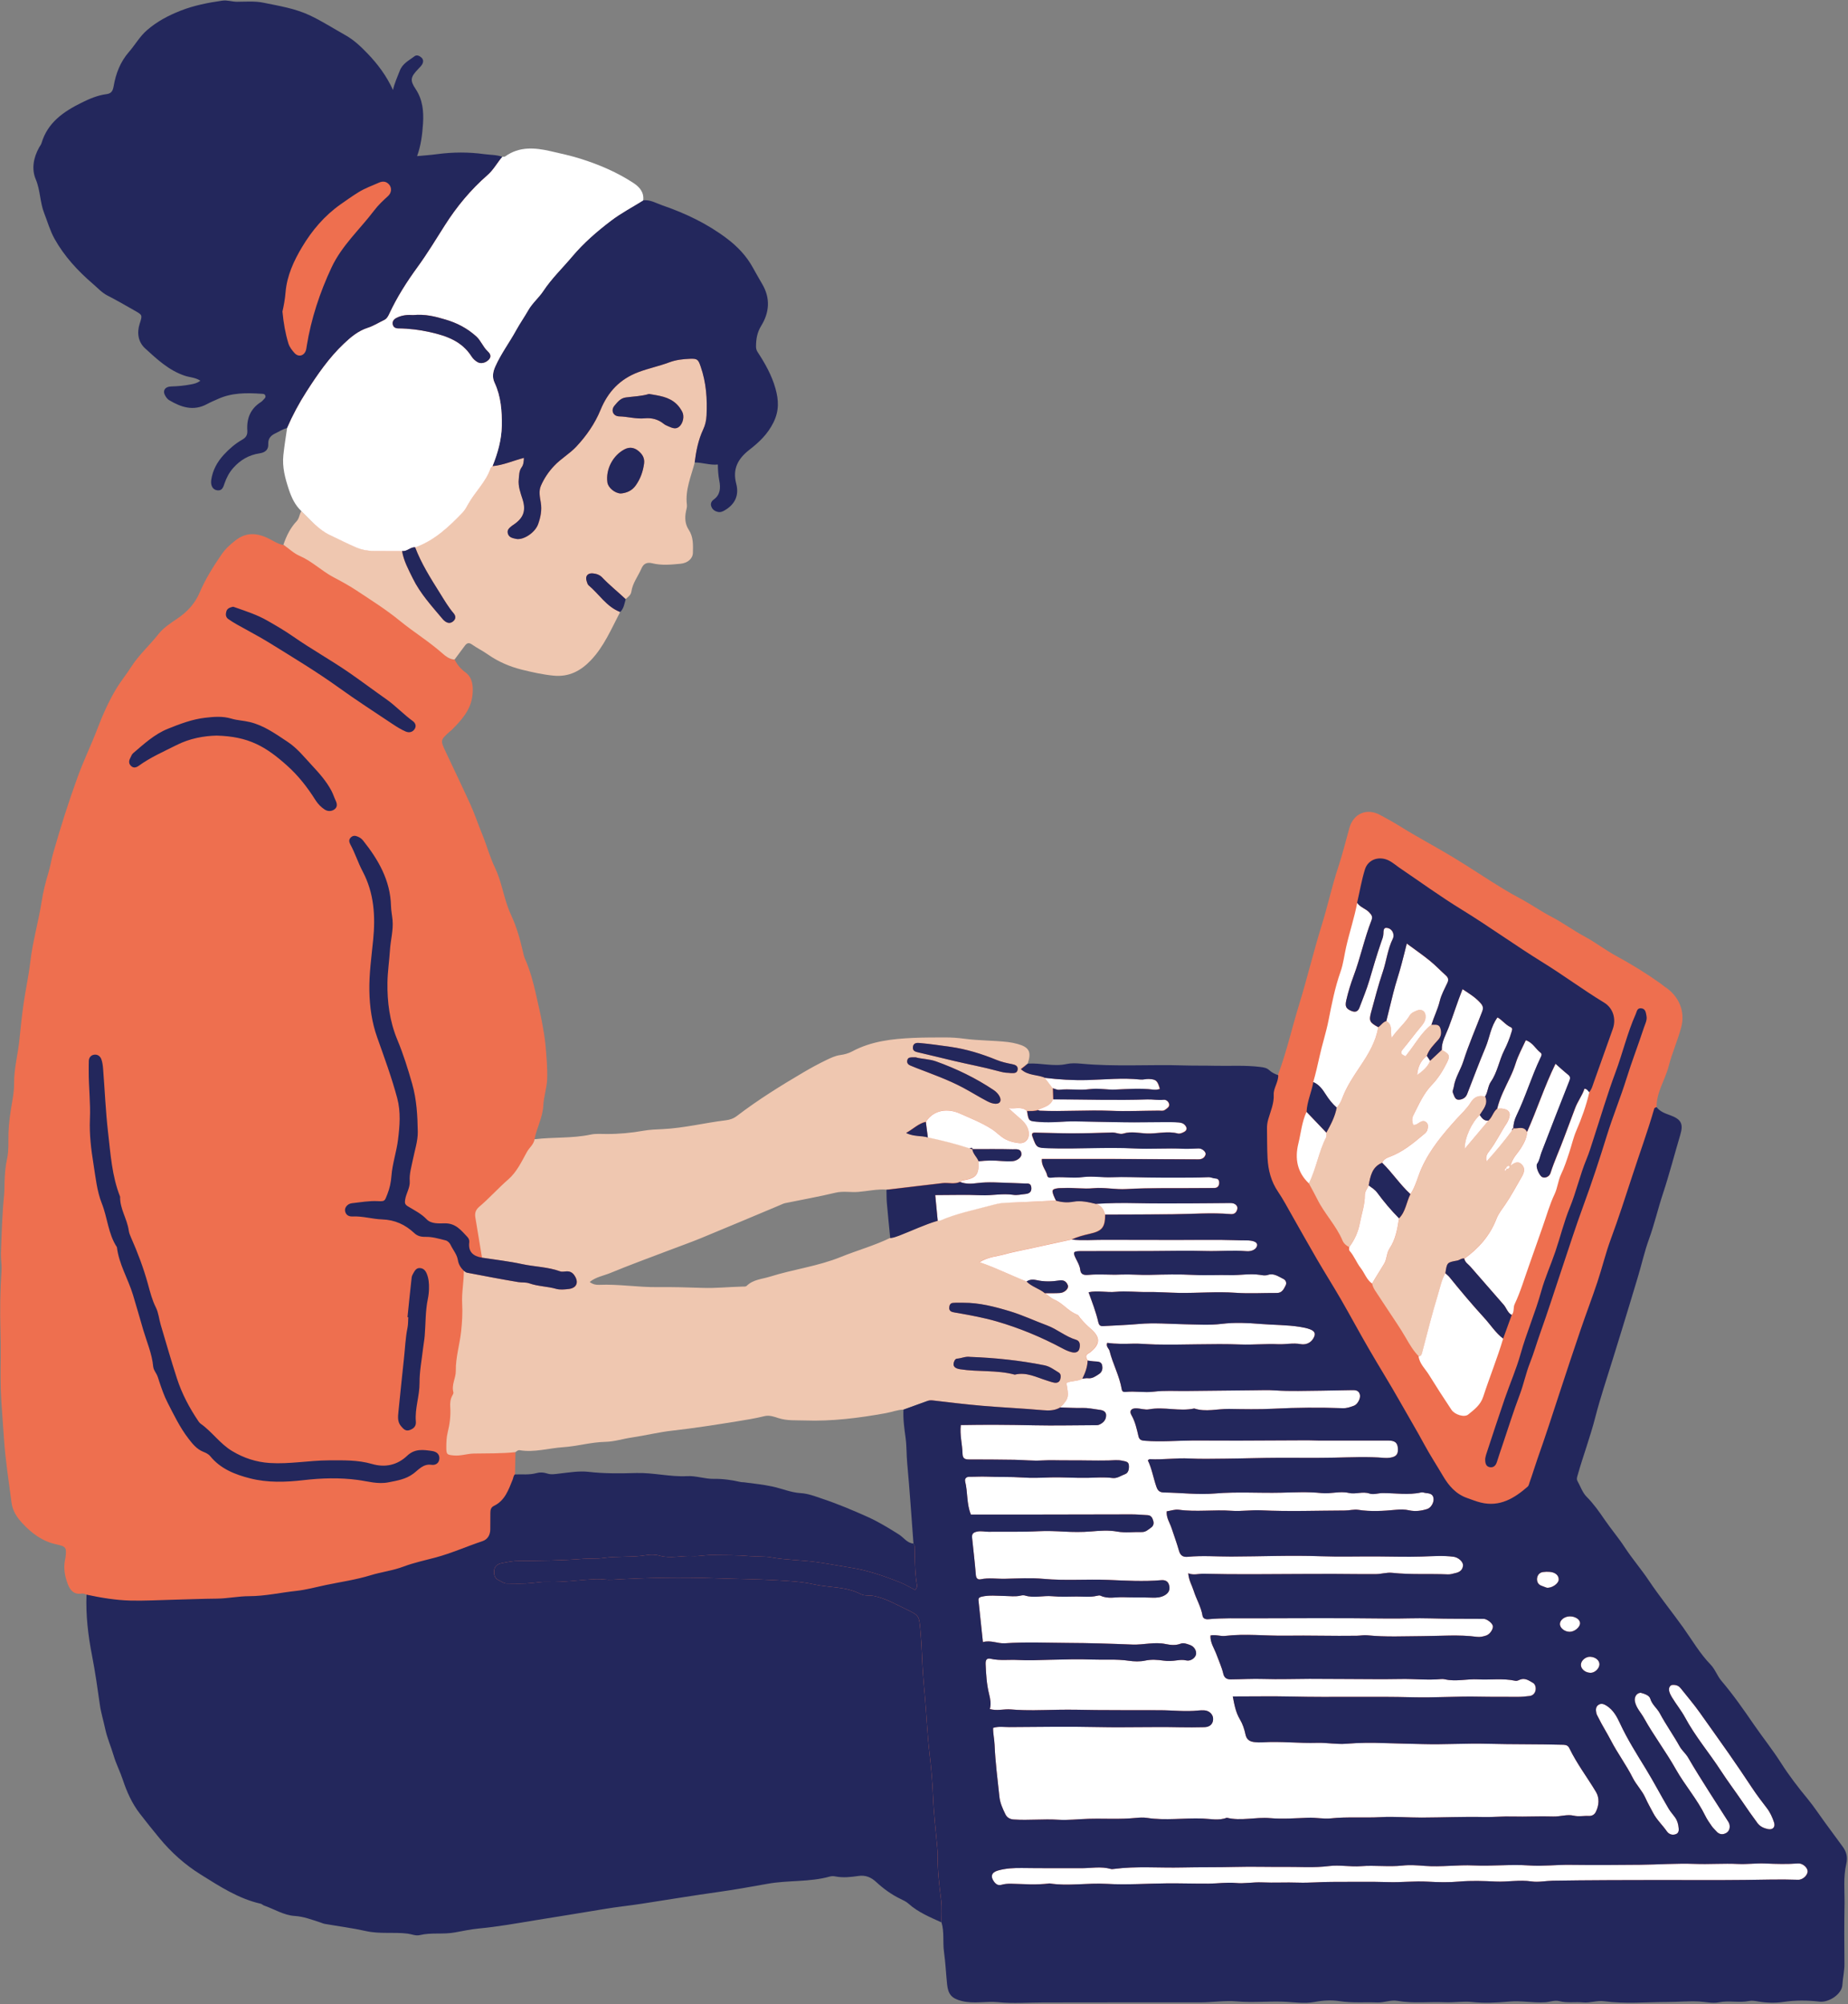
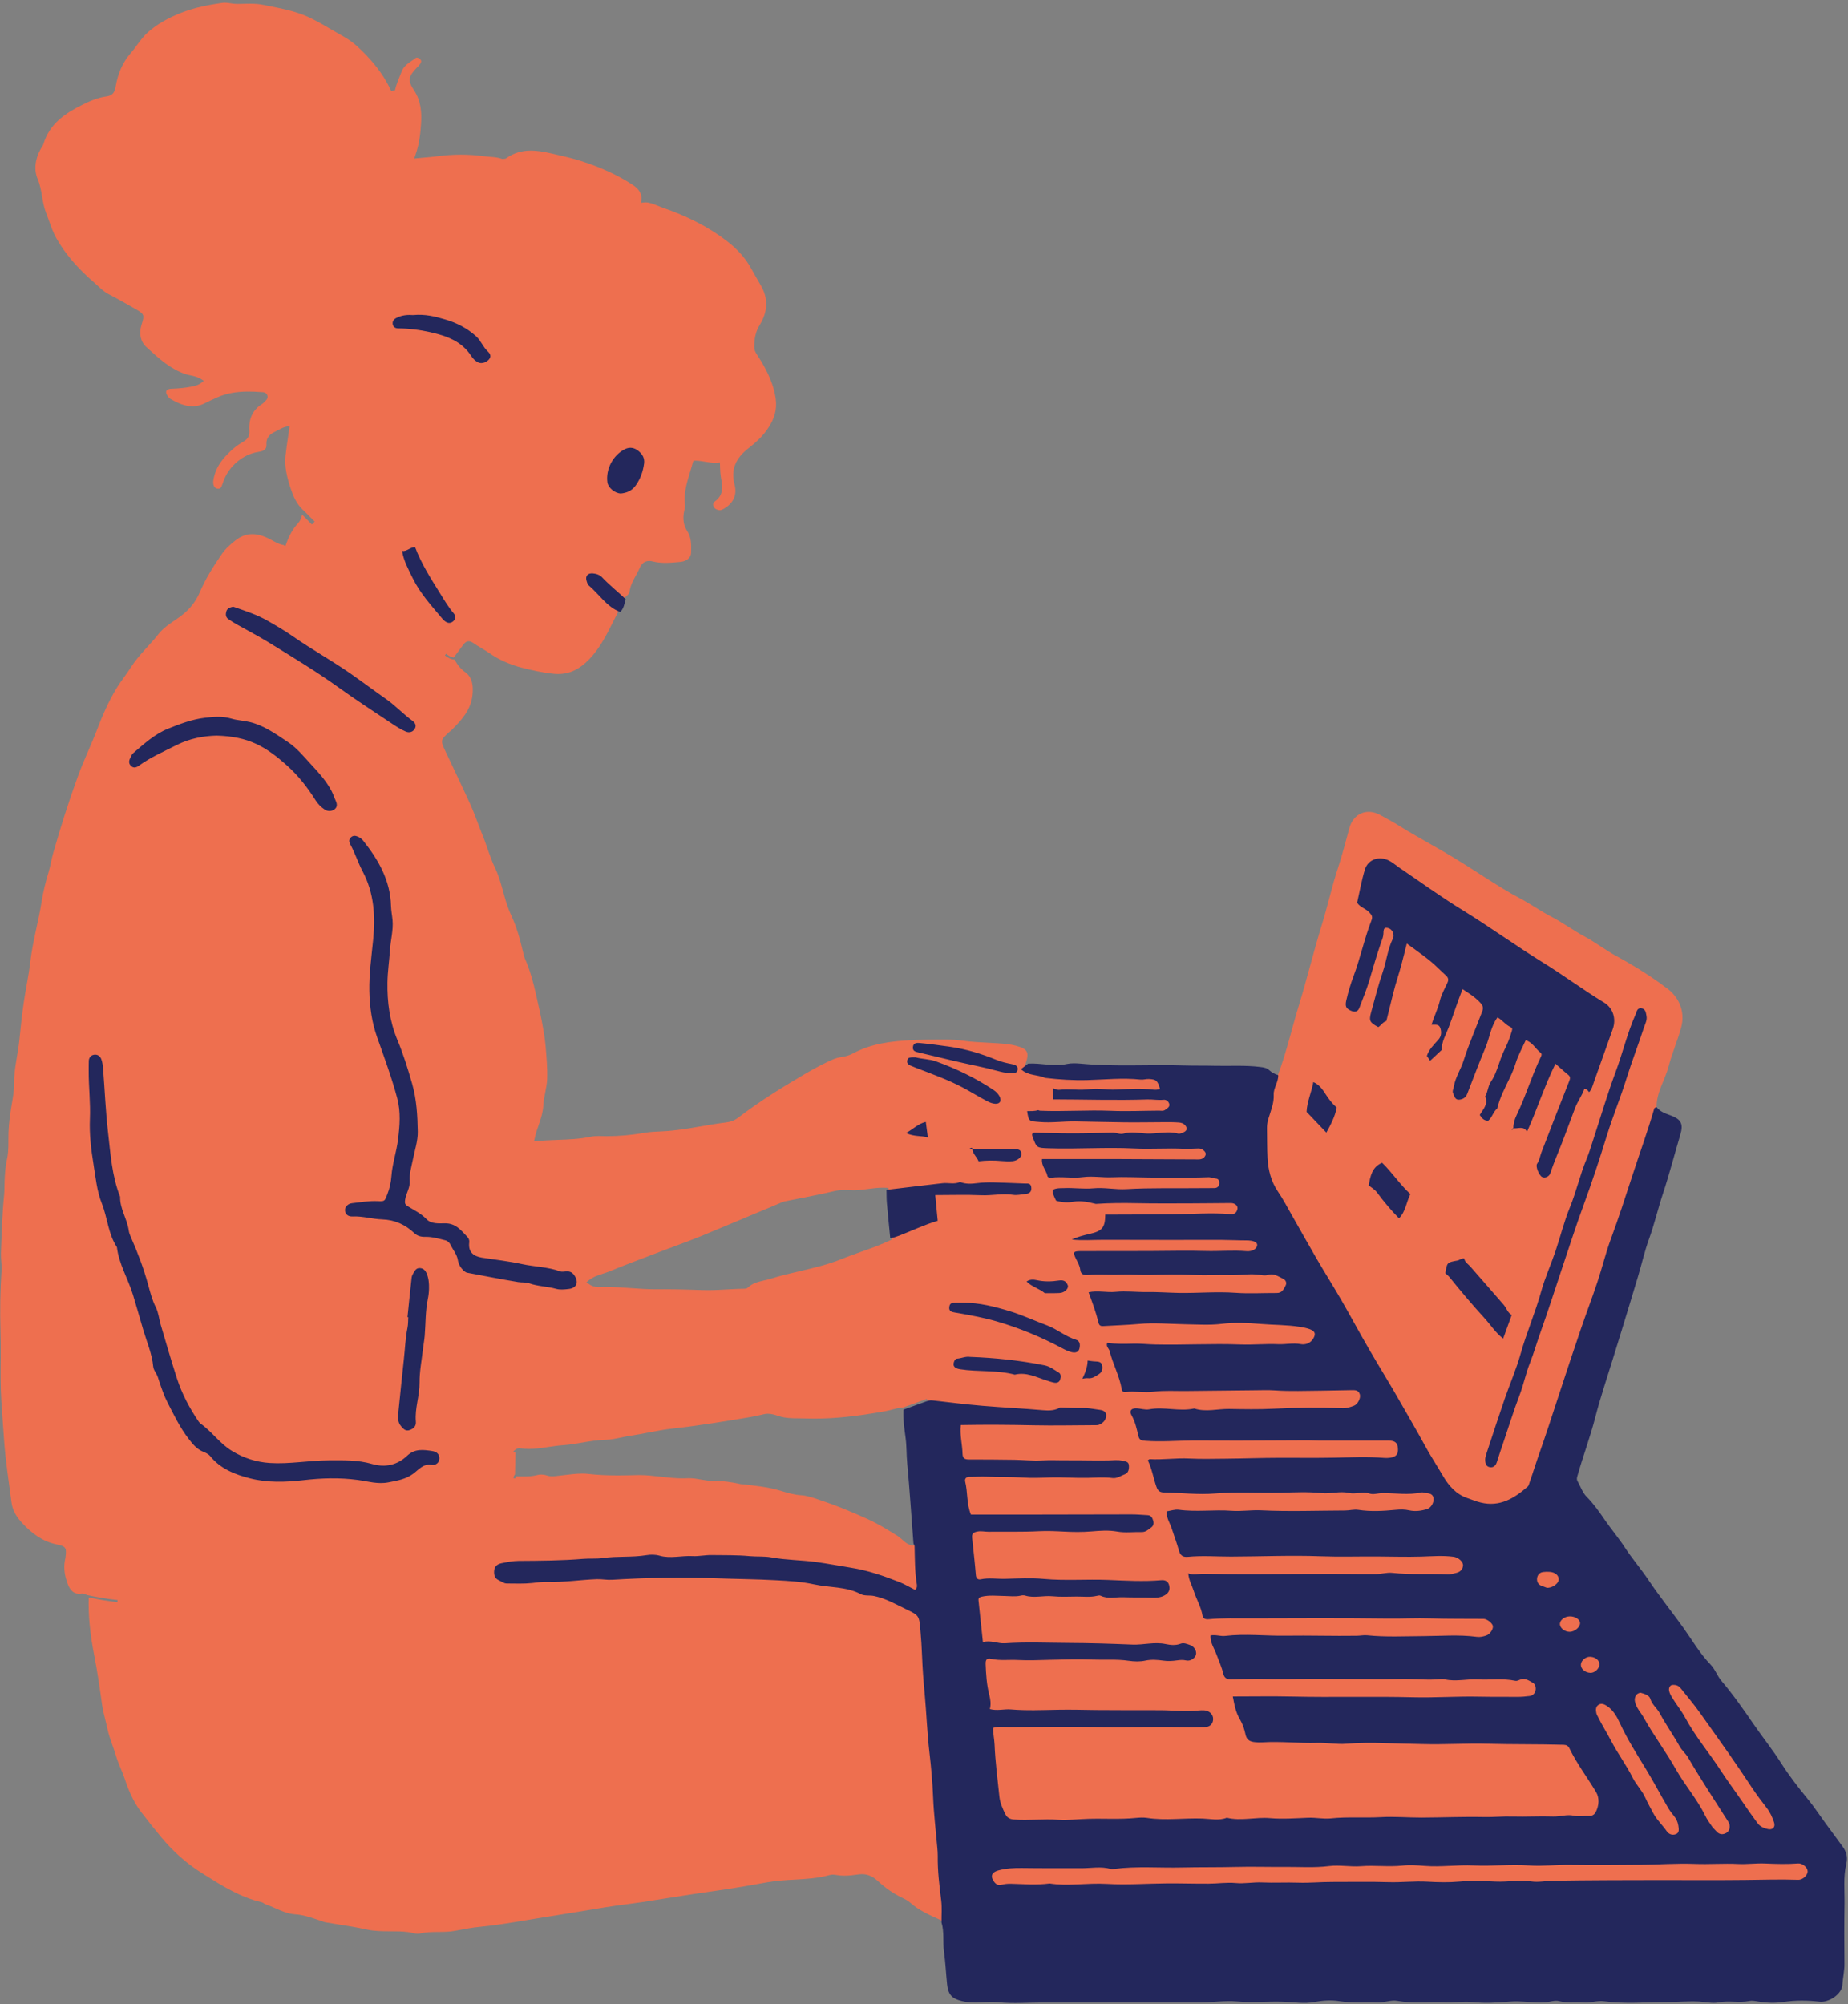
<svg xmlns="http://www.w3.org/2000/svg" fill="#000000" height="500.4" preserveAspectRatio="xMidYMid meet" version="1" viewBox="-0.0 -0.1 461.4 500.4" width="461.4" zoomAndPan="magnify">
  <rect x="-0.0" y="-0.1" width="461.4" height="500.4" fill="#808080" stroke="none" />
  <g id="change1_1">
    <path d="M459.64,461.22c-1.51-2.04-3.01-4.1-4.51-6.15c-0.45-0.62-0.89-1.24-1.33-1.87c-0.9-1.28-1.83-2.6-2.84-3.82 c-2.81-3.4-4.93-6.26-6.66-8.99c-1.26-1.97-2.66-3.89-4.02-5.74c-0.93-1.26-1.89-2.57-2.79-3.89c-2.59-3.77-5.16-7.44-8.03-10.82 c-0.55-0.64-0.94-1.35-1.33-2.03c-0.42-0.75-0.82-1.46-1.39-2.05c-1.95-2.01-3.51-4.34-5.02-6.59c-0.63-0.93-1.25-1.87-1.91-2.78 c-1.11-1.55-2.27-3.09-3.4-4.59c-1.73-2.3-3.52-4.67-5.15-7.11c-0.9-1.34-1.89-2.65-2.86-3.92c-1.06-1.4-2.16-2.85-3.15-4.35 c-0.84-1.29-1.79-2.54-2.71-3.75c-0.77-1.02-1.57-2.07-2.3-3.14c-1.38-2.01-2.75-3.96-4.44-5.66c-0.77-0.77-1.25-1.79-1.72-2.77 c-0.2-0.42-0.4-0.84-0.63-1.24c-0.37-0.67-0.19-1.29-0.04-1.8l0.05-0.18c0.59-2.11,1.28-4.22,1.94-6.26 c0.85-2.62,1.72-5.32,2.41-8.03c0.9-3.52,2.01-7.05,3.09-10.45c0.46-1.46,0.92-2.92,1.37-4.38c0.36-1.17,0.72-2.34,1.08-3.5 c0.39-1.25,0.77-2.5,1.16-3.75l0.7-2.3c1.11-3.63,2.21-7.26,3.3-10.89c0.33-1.09,0.62-2.19,0.92-3.29c0.54-2,1.1-4.07,1.83-6.06 c0.75-2.06,1.36-4.2,1.95-6.27c0.45-1.59,0.92-3.24,1.46-4.85c1.05-3.16,1.97-6.42,2.86-9.57c0.5-1.75,0.99-3.51,1.51-5.25 c0.74-2.5,0.29-3.39-2.2-4.3l-0.1-0.04c-1.28-0.46-2.6-0.94-3.52-2.16l-0.07-0.1c0.14-0.09,0.31-0.14,0.47-0.21 c-0.07-3.71,2.11-6.76,3-10.2c0.84-3.28,2.25-6.42,3.13-9.7c1.09-4.05-0.61-7.91-4.16-10.2c-0.33-0.21-0.62-0.5-0.95-0.73 c-3.55-2.53-7.26-4.83-11.09-6.9c-2.71-1.46-5.13-3.37-7.85-4.83c-2.86-1.53-5.51-3.5-8.36-4.98c-2.68-1.39-5.13-3.14-7.78-4.55 c-1.45-0.77-2.9-1.59-4.31-2.45c-4.19-2.55-8.25-5.3-12.44-7.84c-4.34-2.62-8.84-4.98-13.14-7.66c-1.68-1.05-3.4-2-5.13-2.93 c-3.31-1.76-6.63-0.32-7.63,3.27c-0.91,3.27-1.72,6.56-2.79,9.8c-1.57,4.74-2.61,9.63-4.1,14.41c-2.05,6.59-3.64,13.32-5.67,19.91 c-1.8,5.84-3.12,11.83-5.28,17.56c0,0.17-0.01,0.34-0.03,0.52l-0.13-0.04c-1.03-0.36-1.81-0.79-2.44-1.38 c-0.48-0.44-1.07-0.54-1.91-0.65c-2.02-0.26-4.07-0.29-5.81-0.29c-0.6,0-3.02,0.02-3.63,0.02c-0.7,0-1.4-0.01-2.1-0.02 c-1.15-0.03-2.3-0.03-3.46-0.03c-1.29,0-2.58,0-3.87-0.04c-1.59-0.05-3.27-0.08-5.3-0.08c-1.59,0-3.18,0.02-4.78,0.03 c-1.6,0.02-3.19,0.03-4.79,0.03c-3.04,0-7.05-0.05-11.08-0.43c-0.63-0.06-1.15-0.09-1.63-0.09c-0.67,0-1.25,0.06-1.78,0.17 c-0.82,0.18-1.7,0.27-2.68,0.27c-1.05,0-2.1-0.1-3.12-0.19c-0.99-0.09-2.02-0.19-3.02-0.19c-0.29,0-0.59,0.01-0.88,0.03l-0.74,0.05 l0.24-0.7c0.46-1.37,0.52-2.24,0.2-2.84c-0.32-0.6-1.08-1.03-2.47-1.4c-0.82-0.22-1.56-0.36-2.26-0.45 c-1.68-0.2-3.41-0.28-5.08-0.37c-1.91-0.1-3.89-0.2-5.84-0.46c-1.54-0.21-3.07-0.31-4.66-0.31l-0.84,0 c-2.35,0.01-4.78,0.01-7.17,0.12c-5.78,0.26-10.54,0.92-15,3.31c-0.89,0.48-1.97,0.81-3.11,0.96c-1.2,0.16-2.25,0.67-3.41,1.23 c-1.78,0.86-3.64,1.86-5.53,2.97c-5.08,2.98-11.04,6.61-16.64,10.89c-0.88,0.68-1.86,1.06-3.08,1.21c-2.04,0.25-4.11,0.6-6.11,0.95 c-3.15,0.54-6.41,1.11-9.69,1.26l-0.4,0.02c-1.41,0.06-2.88,0.13-4.27,0.38c-3.12,0.55-6.22,0.82-9.3,0.82c0,0,0,0,0,0 c-0.32,0-0.64-0.01-0.97-0.02c-0.33-0.01-0.66-0.02-0.99-0.02c-0.82,0-1.44,0.05-1.98,0.17c-2.76,0.59-5.58,0.69-8.31,0.79 c-1.88,0.07-3.83,0.14-5.71,0.37l-0.2,0.02c0.06-0.16,0.11-0.34,0.14-0.52c0.54-2.87,2.05-5.46,2.2-8.47 c0.11-2.2,0.88-4.37,0.96-6.57c0.09-2.74-0.15-5.51-0.39-8.25c-0.18-2.05-0.54-4.08-0.92-6.1c-0.43-2.26-0.97-4.49-1.46-6.73 c-0.68-3.09-1.51-6.13-2.79-9.03c-0.26-0.59-0.36-1.2-0.51-1.82c-0.72-3.08-1.57-6.13-2.92-9c-0.34-0.72-0.61-1.44-0.88-2.19 c-1.14-3.2-1.67-6.59-3.16-9.67c-1.3-2.7-2.06-5.62-3.2-8.38c-1.02-2.48-1.86-5.04-2.97-7.49c-1.99-4.37-4.08-8.7-6.12-13.04 c-1.37-2.92-1.36-2.93,0.9-4.99c0.18-0.16,0.38-0.29,0.55-0.46c2.49-2.49,4.86-5.05,5.23-8.79c0.21-2.11,0.04-4.3-1.75-5.61 c-1.23-0.9-2.06-1.91-2.7-3.19c-0.96-0.04-1.76-0.51-2.45-1.06l0.31-0.39c0.7,0.55,1.3,0.85,1.91,0.93l2.39-3.22 c0.27-0.36,0.7-0.84,1.36-0.84c0.35,0,0.71,0.14,1.11,0.42c0.63,0.45,1.32,0.86,1.99,1.25c0.67,0.4,1.37,0.81,2.02,1.27 c2.39,1.67,5.16,2.91,8.25,3.69c2.46,0.62,5.12,1.22,7.86,1.49c0.37,0.04,0.72,0.05,1.07,0.05c2.89,0,5.37-1.17,7.8-3.7 c2.63-2.73,4.36-6.18,6.03-9.52c0.41-0.83,0.83-1.65,1.26-2.47l0.04-0.07l0.06-0.05c0.63-0.62,0.84-1.46,1.07-2.35 c0.05-0.21,0.11-0.42,0.17-0.63l0.04-0.13l0.1-0.09c0.12-0.12,0.26-0.24,0.39-0.35c0.44-0.38,0.81-0.72,0.88-1.21 c0.21-1.53,0.93-2.83,1.61-4.08c0.33-0.61,0.68-1.23,0.95-1.87c0.48-1.13,1.28-1.7,2.36-1.7c0.28,0,0.58,0.04,0.9,0.12 c0.94,0.24,1.98,0.35,3.17,0.35c1.23,0,2.49-0.12,3.74-0.24c1.53-0.15,2.61-1.07,2.63-2.24l0.01-0.28c0.04-1.85,0.08-3.6-0.97-5.18 c-0.9-1.36-1.16-3.03-0.77-4.96l0.08-0.37c0.09-0.4,0.18-0.78,0.14-1.1c-0.37-2.95,0.46-5.67,1.26-8.3c0.25-0.82,0.5-1.65,0.72-2.48 l0.14-0.37h0.39c0.89,0,1.75,0.14,2.59,0.28c0.84,0.14,1.63,0.26,2.43,0.26c0.22,0,0.43-0.01,0.65-0.03l0.54-0.05l0.01,0.54 c0.02,1.17,0.09,2.54,0.36,3.93c0.33,1.67,0.44,3.76-1.6,5.23c-0.3,0.21-0.61,0.58-0.43,1.11c0.2,0.6,0.64,0.95,1.39,1.09 c0.07,0.01,0.14,0.02,0.21,0.02c0.32,0,0.63-0.14,1.02-0.36c2.43-1.39,3.36-3.49,2.68-6.09c-0.94-3.57,0.16-6.43,3.45-9 c2.18-1.7,4.41-3.69,5.88-6.66c1.23-2.49,1.37-4.83,0.47-8.08c-0.96-3.47-2.77-6.5-4.4-9c-0.31-0.48-0.47-1.01-0.47-1.62 c0-2.26,0.41-3.89,1.37-5.46c2.04-3.32,2.14-6.63,0.28-9.84l-0.2-0.34c-0.73-1.26-1.46-2.52-2.15-3.78 c-1.44-2.65-3.49-4.97-6.29-7.1c-4.42-3.37-9.68-6.08-16.07-8.28c-0.41-0.14-0.81-0.3-1.21-0.47c-0.97-0.4-1.89-0.78-2.89-0.78 c-0.16,0-0.32,0.01-0.48,0.03l-0.64,0.08l0.09-0.64c0.2-1.52-0.48-2.74-2.17-3.85c-3.66-2.41-7.92-4.37-13.02-5.99 c-2.18-0.69-4.46-1.21-6.66-1.71l-0.87-0.2c-1.98-0.45-3.48-0.65-4.87-0.65c-2.33,0-4.33,0.62-6.1,1.88 c-0.24,0.17-0.52,0.18-0.75,0.18c-0.06,0-0.12,0-0.18,0.01l-0.12,0.01l-0.11-0.04c-0.92-0.33-1.89-0.41-2.91-0.49 c-0.48-0.04-0.97-0.08-1.45-0.14c-1.92-0.27-3.88-0.4-5.83-0.4c-1.94,0-3.92,0.13-5.9,0.4c-1.11,0.15-2.2,0.24-3.36,0.34 c-0.53,0.05-1.07,0.09-1.63,0.15l-0.78,0.08l0.26-0.74c1-2.79,1.29-5.5,1.45-8.02c0.15-2.42,0.09-5.55-1.8-8.35 c-1.63-2.43-1.27-3.47,0.75-5.59l0.2-0.2c0.26-0.27,0.5-0.52,0.67-0.79c0.42-0.68,0.07-0.99-0.06-1.11 c-0.29-0.26-0.58-0.41-0.81-0.41c-0.11,0-0.2,0.03-0.29,0.1c-0.31,0.24-0.63,0.46-0.95,0.68c-1.06,0.73-2.07,1.43-2.56,2.7 c-0.15,0.38-0.3,0.76-0.45,1.14c-0.46,1.15-0.94,2.33-1.23,3.6l-0.94,0.1c-1.45-3.17-3.51-6.11-6.28-8.99 c-1.48-1.54-3.27-3.27-5.32-4.42c-0.97-0.54-1.92-1.1-2.88-1.66c-1.92-1.13-3.91-2.3-5.96-3.27c-3.11-1.47-6.47-2.14-9.72-2.79 c-0.58-0.12-1.16-0.23-1.74-0.35c-0.97-0.2-2.03-0.29-3.43-0.29c-0.57,0-1.13,0.01-1.7,0.03c-0.47,0.01-0.95,0.02-1.46,0.03 c-0.55,0-1.08-0.08-1.59-0.16c-0.5-0.08-0.97-0.15-1.47-0.15c-0.19,0-0.39,0.01-0.6,0.04c-3.1,0.45-6.74,1.09-10.25,2.47 c-3.38,1.33-5.99,2.84-8.21,4.76c-1.11,0.96-1.95,2.1-2.85,3.31c-0.52,0.71-1.06,1.44-1.65,2.12c-1.9,2.19-3.1,4.89-3.68,8.27 c-0.22,1.31-0.69,2.22-2.24,2.42c-2.19,0.29-4.21,1.18-6.05,2.09c-4.16,2.06-8.21,4.68-9.74,9.81c-0.09,0.32-0.27,0.59-0.43,0.82 c-0.07,0.1-0.14,0.21-0.2,0.31c-1.48,2.64-1.77,5.32-0.83,7.55c0.63,1.47,0.89,2.99,1.14,4.47c0.24,1.39,0.46,2.69,0.96,3.97 c0.26,0.66,0.5,1.33,0.74,2c0.52,1.47,1.06,2.98,1.81,4.32c2.16,3.88,5.28,7.54,9.54,11.2c0.32,0.27,0.62,0.56,0.93,0.84 c0.82,0.75,1.59,1.46,2.48,1.93c2.27,1.17,4.46,2.42,6.89,3.81l0.12,0.07c2.02,1.16,2.12,1.44,1.36,3.78 c-0.72,2.22-0.28,4.28,1.22,5.65l0.32,0.29c2.78,2.54,5.65,5.16,9.4,6.43c0.38,0.13,0.8,0.22,1.24,0.31 c0.86,0.18,1.84,0.39,2.77,0.99l0.58,0.38l-0.54,0.43c-0.87,0.69-1.68,0.85-2.53,1.02c-1.51,0.3-3.12,0.47-5.04,0.53 c-0.61,0.02-1.06,0.21-1.22,0.51c-0.15,0.28-0.09,0.67,0.18,1.1c0.27,0.45,0.53,0.74,0.77,0.88c2.18,1.3,3.89,1.88,5.55,1.88 c1.16,0,2.27-0.29,3.38-0.89c0.74-0.4,1.51-0.74,2.26-1.07l0.57-0.26c2.21-0.99,4.67-1.45,7.75-1.45c0.93,0,1.95,0.04,3.21,0.13 l0.17,0.01c0.38,0.01,1,0.03,1.3,0.67c0.35,0.76-0.17,1.28-0.45,1.56c-0.06,0.06-0.12,0.11-0.17,0.17 c-0.21,0.25-0.43,0.44-0.64,0.57c-2.33,1.47-3.37,3.65-3.17,6.67c0.08,1.26-0.39,2.11-1.54,2.75c-1.53,0.86-2.99,2.06-4.46,3.67 c-1.7,1.85-2.68,3.83-3,6.03c-0.09,0.65,0.01,1.21,0.29,1.58c0.19,0.25,0.45,0.4,0.78,0.44c0.07,0.01,0.14,0.01,0.2,0.01 c0.56,0,0.73-0.35,1.04-1.26l0.06-0.17c0.55-1.61,1.31-2.94,2.31-4.05c1.91-2.13,4.14-3.36,6.83-3.76c1.62-0.24,1.79-1.09,1.75-1.81 c-0.1-1.93,1.19-2.75,2.18-3.2c0.28-0.13,0.56-0.28,0.83-0.43c0.65-0.35,1.32-0.71,2.11-0.86l0.68-0.13l-0.1,0.69 c-0.1,0.69-0.2,1.38-0.3,2.07c-0.23,1.52-0.46,3.1-0.63,4.65c-0.29,2.72,0.32,5.29,1.33,8.33c0.57,1.71,1.37,3.67,3.02,5.23 l0.3,0.28l0,0c0.41,0.4,0.81,0.81,1.22,1.22c0.47,0.48,0.94,0.95,1.41,1.41l-0.69,0.72c-0.49-0.47-0.96-0.95-1.44-1.44 c-0.33-0.33-0.66-0.67-0.99-1c-0.05,0.14-0.1,0.28-0.14,0.43c-0.17,0.53-0.37,1.13-0.82,1.61c-1.35,1.43-2.37,3.24-3.2,5.7 l-0.05,0.15c-0.14-0.1-0.28-0.21-0.42-0.31c-1.53-0.25-2.76-1.2-4.13-1.82c-2.73-1.24-5.31-1.36-7.84,0.61 c-1.34,1.04-2.55,2.11-3.51,3.51c-2.07,3.02-4.04,6.14-5.46,9.49c-1.25,2.94-3.21,4.96-5.76,6.67c-1.64,1.1-3.37,2.25-4.56,3.77 c-2.19,2.79-4.87,5.16-6.79,8.16c-1.23,1.93-2.7,3.71-3.86,5.67c-1.81,3.06-3.27,6.3-4.53,9.64c-1.54,4.07-3.46,7.98-4.95,12.07 c-2.31,6.34-4.34,12.75-6.18,19.24c-0.45,1.58-0.68,3.23-1.15,4.75c-0.75,2.43-1.34,4.92-1.73,7.38c-0.79,5.02-2.23,9.9-2.81,14.96 c-0.4,3.46-1.17,6.87-1.66,10.32c-0.42,2.98-0.75,5.97-1.04,8.96c-0.35,3.7-1.39,7.32-1.34,11.07c0.02,1.68-0.27,3.32-0.55,4.96 c-0.41,2.42-0.77,4.85-0.85,7.31c-0.07,2.2,0.11,4.47-0.37,6.59c-0.43,1.9-0.54,3.76-0.61,5.66c-0.04,1.11-0.01,2.23-0.12,3.34 c-0.48,4.82-0.62,9.66-0.79,14.5c-0.05,1.42,0.24,2.89,0.15,4.27c-0.33,5.04-0.4,10.05-0.26,15.1c0.06,2.19,0.08,4.41,0.06,6.61 c-0.04,3.65-0.08,7.31,0.15,10.93c0.2,3.15,0.46,6.33,0.67,9.48c0.35,5.32,1.2,10.55,1.87,15.82c0.28,2.19,1.43,3.8,2.66,5.14 c2.29,2.49,5.01,4.58,8.54,5.33c2.53,0.54,2.58,0.85,2.26,3.43c-0.03,0.24-0.09,0.47-0.14,0.7c-0.35,2.01,0.03,3.94,0.74,5.8 c0.57,1.51,1.5,2.63,3.38,2.36c0.46-0.07,0.95,0.07,1.36,0.35c2.54,0.55,5.11,1,7.69,1.26l-0.05,0.51 c-2.15-0.21-4.44-0.58-7.16-1.15c-0.12,4.45,0.32,9.1,1.4,14.57c0.78,3.98,1.36,8.06,1.91,12l0.03,0.22 c0.17,1.24,0.49,2.49,0.79,3.7c0.19,0.76,0.38,1.52,0.54,2.28c0.29,1.39,0.77,2.74,1.23,4.05c0.3,0.86,0.62,1.74,0.88,2.63 c0.32,1.08,0.77,2.17,1.2,3.22c0.37,0.9,0.76,1.82,1.07,2.77c1.14,3.46,2.47,6.1,4.16,8.29c1.66,2.16,3.3,4.21,4.88,6.11 c2.98,3.6,6.4,6.62,10.16,8.97l0.86,0.54c4.35,2.73,8.85,5.55,14.01,6.72c0.25,0.06,0.45,0.19,0.62,0.31 c0.1,0.07,0.19,0.13,0.27,0.16c0.84,0.29,1.67,0.66,2.47,1.01c1.7,0.75,3.3,1.45,5.03,1.56c1.92,0.12,3.65,0.69,5.32,1.25 c0.39,0.13,0.78,0.26,1.18,0.39c0.14,0.05,0.29,0.1,0.43,0.15c0.22,0.09,0.44,0.17,0.64,0.2c1.13,0.2,2.27,0.38,3.41,0.56 c2.28,0.36,4.63,0.74,6.92,1.25c1.93,0.43,3.92,0.43,5.85,0.44c1.46,0,2.96,0,4.45,0.19c0.36,0.04,0.73,0.13,1.1,0.22 c0.47,0.11,0.91,0.22,1.33,0.22c0.16,0,0.3-0.02,0.44-0.05c1.61-0.4,3.24-0.41,4.81-0.42c1.32-0.01,2.68-0.02,3.99-0.26l1.13-0.21 c1.63-0.31,3.31-0.63,4.96-0.78c3.96-0.38,7.94-1.04,11.79-1.68l2.28-0.38c2.13-0.35,4.25-0.69,6.38-1.03 c3.66-0.59,7.32-1.18,10.97-1.8c1.73-0.29,3.48-0.52,5.18-0.74c1.33-0.17,2.66-0.35,3.98-0.55c2.04-0.31,4.08-0.64,6.12-0.96 c4.23-0.67,8.6-1.36,12.91-1.96c4.18-0.58,8.35-1.33,12.37-2.06c2.23-0.4,4.5-0.53,6.71-0.65c2.92-0.16,5.93-0.34,8.8-1.14 c0.25-0.07,0.53-0.11,0.83-0.11c0.26,0,0.54,0.03,0.82,0.08c0.65,0.12,1.33,0.18,2.08,0.18c1.17,0,2.34-0.15,3.43-0.31 c0.32-0.05,0.63-0.07,0.93-0.07c1.44,0,2.7,0.54,3.96,1.7c1.92,1.77,3.85,3.11,5.91,4.11l0.13,0.06c0.7,0.34,1.43,0.69,2.02,1.22 c2.08,1.87,4.65,3.03,7.13,4.15l1.17,0.53l0.06,0.21c0.46,1.51,0.47,3.04,0.48,4.53c0.01,1,0.02,1.95,0.15,2.89 c0.24,1.67,0.37,3.37,0.5,5.01c0.08,1.02,0.16,2.04,0.27,3.06c0.24,2.36,0.98,3.21,3.27,3.8c0.92,0.24,1.93,0.34,3.18,0.34 c0.69,0,1.38-0.03,2.07-0.06c0.71-0.03,1.41-0.06,2.12-0.06c0.63,0,1.2,0.03,1.73,0.08c1.23,0.12,2.55,0.18,4.15,0.18 c1.17,0,2.35-0.03,3.52-0.06c1.16-0.03,2.32-0.06,3.48-0.06l9.22-0.01c6.52-0.01,13.04-0.02,19.57-0.02c3.44,0,6.88,0,10.37,0.01 c1.21,0,2.45-0.08,3.66-0.16c1.21-0.08,2.46-0.16,3.68-0.16c0.69,0,1.32,0.03,1.91,0.08c1.08,0.09,2.23,0.14,3.6,0.14 c1.03,0,2.06-0.02,3.09-0.05c1.04-0.02,2.07-0.05,3.11-0.05c0.51,0,1.03,0.01,1.54,0.02c0.8,0.02,1.61,0.08,2.41,0.14 c0.98,0.07,2,0.15,2.99,0.15c0.95,0,1.78-0.07,2.55-0.22c1.33-0.25,2.63-0.38,3.87-0.38c0.85,0,1.68,0.06,2.47,0.18 c1.61,0.25,3.19,0.3,5.08,0.3l2.18-0.01c0.74,0,1.47,0.01,2.21,0.04l0.18,0c0.62,0,1.23-0.11,1.88-0.23 c0.67-0.12,1.35-0.24,2.06-0.24c0.32,0,0.62,0.02,0.92,0.08c1.85,0.33,3.7,0.37,5.1,0.37c0.79,0,1.58-0.02,2.38-0.03 c0.8-0.02,1.6-0.03,2.4-0.03c0.63,0,1.26,0.01,1.9,0.04c0.25,0.01,0.5,0.02,0.75,0.02c0.73,0,1.47-0.04,2.2-0.08 c0.75-0.04,1.5-0.08,2.25-0.08c0.62,0,1.17,0.03,1.68,0.08c1.12,0.12,2.28,0.18,3.56,0.18c1.99,0,3.94-0.14,5.58-0.28 c0.52-0.04,1.07-0.07,1.66-0.07c1.05,0,2.09,0.07,3.1,0.14c0.99,0.07,2.01,0.13,3.02,0.13c0.4,0,0.81-0.01,1.21-0.04 c0.38-0.02,0.76-0.1,1.16-0.17c0.52-0.1,1.05-0.2,1.59-0.2c0.33,0,0.63,0.04,0.92,0.11c0.9,0.23,1.82,0.27,2.6,0.27 c0.3,0,0.59,0,0.89-0.01c0.3,0,0.6-0.01,0.9-0.01c0.57,0,1.04,0.02,1.47,0.06c0.18,0.02,0.35,0.02,0.53,0.02 c0.62,0,1.23-0.09,1.87-0.18c0.65-0.1,1.32-0.19,2.01-0.19c0.27,0,0.55,0.02,0.82,0.05c1.89,0.25,3.94,0.37,6.43,0.37 c1.6,0,3.23-0.05,4.81-0.09c1.54-0.05,3.08-0.09,4.61-0.09c1,0,1.99-0.04,2.99-0.08c1.05-0.04,2.1-0.08,3.15-0.08 c0.57,0,1.15,0.01,1.72,0.04c0.52,0.03,1.05,0.09,1.57,0.15c0.68,0.08,1.38,0.16,2.05,0.16c0.44,0,0.83-0.04,1.2-0.11 c0.7-0.14,1.46-0.21,2.4-0.21c0.49,0,0.99,0.02,1.48,0.03c0.48,0.02,0.96,0.03,1.44,0.03c0.88,0,1.58-0.06,2.22-0.19 c0.24-0.05,0.49-0.07,0.77-0.07c0.53,0,1.06,0.09,1.57,0.17l0.2,0.03c1.16,0.19,2.31,0.29,3.41,0.29c0.89,0,1.77-0.06,2.61-0.19 c1.52-0.22,3.11-0.34,4.73-0.34c1.41,0,2.9,0.09,4.42,0.26c0.12,0.01,0.24,0.02,0.36,0.02c0,0,0,0,0,0c2.01,0,4.72-1.82,4.83-3.75 c0.04-0.76,0.15-1.51,0.25-2.24c0.14-1,0.27-1.95,0.26-2.93c-0.06-5.17-0.06-10.21,0.02-15.01c0.01-0.91,0-1.82-0.02-2.73 c-0.05-2.41-0.1-4.9,0.46-7.32C460.84,463.7,460.59,462.5,459.64,461.22z M146.89,319.65c1.13-0.94,2.44-1.36,3.71-1.77 c0.55-0.18,1.08-0.35,1.58-0.56c3.55-1.47,7.2-2.84,10.73-4.18c1.3-0.49,2.6-0.98,3.9-1.48c0.92-0.35,1.84-0.69,2.76-1.03 c1.72-0.64,3.49-1.29,5.21-2c4.58-1.89,9.16-3.81,13.73-5.73l5.99-2.51l0.33-0.15c0.34-0.15,0.7-0.31,1.09-0.39 c1.38-0.29,2.77-0.56,4.16-0.83c2.75-0.54,5.6-1.1,8.37-1.77c0.68-0.16,1.42-0.24,2.32-0.24c0.43,0,0.85,0.02,1.27,0.03 c0.41,0.02,0.82,0.03,1.23,0.03c0.31,0,0.61-0.01,0.92-0.03c0.79-0.06,1.58-0.17,2.37-0.27c1.26-0.17,2.56-0.34,3.87-0.34 c0.31,0,0.62,0.01,0.93,0.03l0.45,0.03l0.01,0.45c0.01,0.35,0.01,0.69,0.02,1.04c0.01,0.74,0.01,1.51,0.08,2.26 c0.18,2.1,0.39,4.19,0.6,6.29l0.27,2.78l-0.31,0.15c-2.47,1.21-5.08,2.13-7.6,3.02c-1.59,0.56-3.23,1.14-4.8,1.78 c-3.41,1.39-7,2.22-10.46,3.03c-2.38,0.55-4.83,1.13-7.19,1.87c-0.55,0.17-1.12,0.31-1.67,0.43c-1.49,0.35-2.91,0.67-4,1.76 c-0.3,0.3-0.74,0.32-1.16,0.32l-0.32,0c-1.21,0.03-2.42,0.1-3.63,0.16c-1.6,0.09-3.25,0.18-4.88,0.18c-0.47,0-0.93-0.01-1.4-0.02 c-2.65-0.09-6.14-0.2-9.61-0.2c-0.55,0-2.09,0.01-2.09,0.01c-2.09,0-4.21-0.15-6.25-0.3c-2.02-0.15-4.12-0.3-6.17-0.3 c-0.55,0-1.09,0.01-1.64,0.03c-0.08,0-0.16,0.01-0.23,0.01c-0.92,0-1.7-0.26-2.45-0.82l-0.51-0.38L146.89,319.65z M226.55,358.56 l0.04,0.31c0.17,1.22,0.21,2.45,0.25,3.64c0.03,0.89,0.07,1.81,0.15,2.7c0.45,4.79,0.8,9.66,1.15,14.37 c0.14,1.89,0.27,3.78,0.42,5.67l0.04,0.57l-0.57-0.04c-1.23-0.08-2.05-0.82-2.78-1.48c-0.34-0.31-0.67-0.6-1.02-0.83 c-2.55-1.61-5.06-3.15-7.77-4.37c-4.5-2.03-8.03-3.44-11.43-4.57l-0.74-0.25c-1.4-0.48-2.85-0.98-4.39-1.07 c-1.58-0.1-3.1-0.54-4.57-0.98c-0.8-0.23-1.62-0.48-2.43-0.66c-1.89-0.42-3.83-0.66-5.71-0.89l-1.51-0.19 c-0.08-0.01-0.17-0.01-0.25-0.01c-0.15,0-0.33,0-0.51-0.04c-2.46-0.55-4.41-0.79-6.33-0.79l-0.49,0c-1.04,0-2.08-0.18-3.08-0.35 c-0.97-0.17-1.97-0.34-2.95-0.34c-0.14,0-0.28,0-0.42,0.01c-0.4,0.02-0.81,0.03-1.21,0.03c-1.84,0-3.68-0.21-5.45-0.41 c-1.77-0.2-3.59-0.41-5.41-0.41c-0.22,0-0.44,0-0.66,0.01c-1.52,0.04-3.06,0.08-4.61,0.08c-2.82,0-5.16-0.12-7.35-0.37 c-0.5-0.06-1.01-0.09-1.58-0.09c-1.4,0-2.86,0.18-4.28,0.35c-0.45,0.06-0.91,0.11-1.36,0.16l-0.44,0.05 c-0.46,0.06-0.94,0.12-1.41,0.12c-0.52,0-0.98-0.07-1.41-0.22c-0.45-0.15-0.9-0.22-1.35-0.22c-0.33,0-0.65,0.04-0.96,0.12 c-1.15,0.32-2.3,0.36-3.37,0.36l-1.54-0.01c-0.14,0-0.29,0-0.44,0c-0.08,0.14-0.12,0.31-0.18,0.52l-0.48-0.14 c0.09-0.31,0.17-0.63,0.42-0.88c0.04-1.85,0.08-3.71,0.12-5.56c-0.17,0.02-0.33,0.02-0.5,0.04l0.01-0.29l0.3-0.23 c0.28-0.23,0.63-0.51,1.12-0.51c0.07,0,0.14,0.01,0.21,0.02c0.7,0.12,1.43,0.17,2.22,0.17c1.61,0,3.24-0.24,4.82-0.48 c1.2-0.18,2.44-0.36,3.67-0.45c1.58-0.1,3.18-0.38,4.72-0.64c1.91-0.33,3.88-0.66,5.89-0.7c1.33-0.03,2.63-0.31,4.02-0.6 c0.8-0.17,1.63-0.35,2.46-0.47c1.46-0.21,2.93-0.49,4.35-0.77c1.92-0.37,3.91-0.75,5.91-0.97c5.26-0.58,10.54-1.41,15.93-2.28 l0.1-0.02c2.25-0.36,4.58-0.74,6.83-1.3c0.31-0.08,0.63-0.11,0.96-0.11c0.93,0,1.8,0.29,2.58,0.54l0.21,0.07 c1.59,0.52,3.25,0.53,4.85,0.54c0.52,0,1.03,0.01,1.54,0.03c0.8,0.03,1.61,0.04,2.41,0.04c5.18,0,10.65-0.57,17.74-1.86 c0.53-0.1,1.06-0.23,1.58-0.37c0.9-0.24,1.84-0.48,2.83-0.53l1.52-0.55c1.48-0.53,2.96-1.06,4.43-1.61l0.35,0.93 c-1.46,0.54-2.93,1.07-4.39,1.6l-1.32,0.48C225.97,354.33,226.26,356.48,226.55,358.56z" fill="#ee6f4f" />
  </g>
  <g id="change2_1">
-     <path d="M263.62,299.65c1.44,0.42,2.85,0.53,4.37,0.25c1.86-0.34,3.73,0.11,5.56,0.55c1.34,0.4,2.03,1.36,2.34,2.67 c-0.02,3.23-0.76,4.11-3.9,4.81c-1.53,0.34-3.04,0.74-4.47,1.41c-3.52,0.77-7.05,1.53-10.57,2.3c-2.06,0.45-4.14,0.84-6.18,1.4 c-1.95,0.54-4.05,0.6-6.26,1.97c4.26,1.45,7.94,3.35,11.8,4.84c1.3,1.33,3.16,1.77,4.57,2.92c0.78,0.54,1.5,1.23,2.35,1.6 c2.1,0.9,3.45,2.89,5.6,3.7c0.33,0.12,0.56,0.54,0.8,0.85c0.79,0.99,1.68,1.87,2.64,2.7c2.44,2.1,2.43,3.8,0.02,5.78 c-0.18,0.15-0.38,0.29-0.59,0.4c-0.95,0.52-0.51,1.16-0.16,1.79c-0.03,1.63-0.6,3.1-1.31,4.54c-1.22,0.71-2.73,0.45-3.97,1.06 c0.51,3.22,0.84,3.74-1.55,6.1c-1.36,0.8-2.79,0.83-4.34,0.69c-5.04-0.45-10.09-0.67-15.13-1.1c-4.1-0.35-8.19-0.85-12.28-1.33 c-0.49-0.06-0.92-0.06-1.38,0.11c-2,0.74-4.02,1.46-6.03,2.18c-1.52,0.05-2.94,0.63-4.41,0.89c-6.7,1.21-13.45,2.07-20.26,1.82 c-2.14-0.08-4.35,0.12-6.53-0.59c-1.03-0.34-2.26-0.79-3.47-0.49c-2.3,0.57-4.63,0.94-6.97,1.32c-5.31,0.85-10.62,1.69-15.96,2.29 c-3.46,0.38-6.82,1.23-10.24,1.73c-2.19,0.32-4.35,1.03-6.54,1.08c-3.6,0.07-7.04,1.1-10.59,1.34c-3.61,0.24-7.16,1.36-10.83,0.75 c-0.42-0.07-0.74,0.24-1.05,0.48c-3.46,0.37-6.93,0.29-10.39,0.35c-1.67,0.03-3.27,0.63-4.96,0.48c-1.75-0.15-1.92-0.24-1.92-1.96 c0-1.26,0.03-2.52,0.34-3.78c0.52-2.08,0.79-4.2,0.64-6.36c-0.07-0.96,0.02-1.9,0.48-2.78c0.15-0.28,0.38-0.64,0.31-0.88 c-0.54-1.89,0.63-3.57,0.6-5.35c-0.05-3.37,0.97-6.56,1.33-9.86c0.25-2.29,0.38-4.64,0.26-6.87c-0.16-2.82,0.44-5.52,0.41-8.28 c0.27,0.17,0.52,0.44,0.81,0.49c4.26,0.81,8.53,1.64,12.81,2.35c0.91,0.15,1.84-0.01,2.78,0.32c2.15,0.76,4.48,0.74,6.69,1.37 c0.95,0.27,2.06,0.15,3.07,0.04c2.02-0.21,2.62-1.64,1.53-3.32c-0.49-0.76-1.09-1.11-1.96-1.09c-0.55,0.01-1.17,0.18-1.65,0 c-3.07-1.12-6.35-1.13-9.51-1.81c-3.3-0.72-6.69-1.09-10.03-1.61c-0.55-3.35-1.1-6.7-1.66-10.04c-0.18-1.09,0.06-1.9,0.99-2.69 c2.53-2.15,4.73-4.64,7.24-6.82c2.11-1.84,3.31-4.42,4.63-6.82c0.6-1.1,1.72-1.88,1.92-3.2c4.64-0.57,9.36-0.18,13.98-1.16 c1.3-0.28,2.69-0.15,4.04-0.15c3.1,0.01,6.16-0.28,9.21-0.82c1.56-0.27,3.17-0.33,4.74-0.4c5.33-0.25,10.5-1.57,15.76-2.2 c1.03-0.12,1.96-0.44,2.83-1.11c5.3-4.05,10.95-7.56,16.69-10.93c1.82-1.07,3.67-2.07,5.57-2.99c1.13-0.54,2.26-1.1,3.56-1.27 c1.01-0.13,2.05-0.43,2.94-0.91c4.77-2.55,9.92-3.12,15.21-3.36c2.68-0.12,5.36-0.11,8.03-0.12c1.56,0,3.17,0.11,4.73,0.32 c3.62,0.49,7.28,0.41,10.91,0.83c0.78,0.09,1.57,0.26,2.33,0.46c2.96,0.79,3.59,1.98,2.62,4.87c-0.54,0.43-1.08,0.85-1.77,1.39 c1.76,1.68,4.12,1.31,6.01,2.17c0.66,0.87,1.32,1.74,1.98,2.6c0.03,0.92,0.06,1.84,0.09,2.77c-0.64,1.78-2.41,1.96-3.8,2.68 c-0.9,0.3-1.83,0.23-2.75,0.25c-1.37-1.27-3.04-0.42-4.57-0.73c1.03,1.04,2.13,1.92,3.18,2.87c0.94,0.86,1.68,1.85,1.85,3.2 c0.2,1.61-0.81,2.84-2.42,2.68c-1.16-0.12-2.29-0.38-3.39-0.95c-1.29-0.67-2.21-1.76-3.41-2.53c-2.54-1.63-5.33-2.72-8.07-3.94 c-2.78-1.24-6.36-1.04-8.38,2.09c-1.84,0.42-3.1,1.76-4.92,2.78c2.01,0.96,3.8,0.61,5.43,1.1c3.49,0.74,6.95,1.59,10.35,2.71 c0.27,0.09,0.55,0.18,0.82,0.27l-0.05-0.06c0.14,1.21,1.14,1.98,1.56,3.04c0.06,3.46-0.6,4.23-4.05,4.8 c-0.21,0.03-0.39,0.23-0.58,0.35c-1.42,0.66-2.93,0.14-4.37,0.31c-2.1,0.25-4.2,0.5-6.3,0.74c-2.57,0.29-5.13,0.61-7.7,0.92 c-2.39-0.16-4.73,0.39-7.09,0.58c-1.89,0.15-3.75-0.26-5.67,0.2c-4.15,1-8.36,1.73-12.54,2.6c-0.46,0.09-0.89,0.33-1.33,0.51 c-6.57,2.75-13.13,5.53-19.72,8.24c-2.63,1.08-5.32,2.02-7.98,3.04c-4.88,1.86-9.8,3.65-14.63,5.65c-1.7,0.7-3.63,0.99-5.16,2.25 c0.79,0.59,1.55,0.75,2.37,0.71c4.85-0.21,9.66,0.62,14.5,0.57c3.76-0.04,7.53,0.06,11.29,0.19c3.31,0.12,6.59-0.24,9.88-0.32 c0.39-0.01,0.92,0.04,1.15-0.18c1.63-1.62,3.89-1.69,5.88-2.32c5.81-1.83,11.9-2.57,17.61-4.89c4.09-1.66,8.38-2.83,12.37-4.78 c0.79-0.08,1.51-0.33,2.25-0.62c3.2-1.23,6.3-2.74,9.61-3.71c0.24-0.02,0.5,0.01,0.7-0.08c3.98-1.71,8.23-2.58,12.38-3.69 c1.16-0.31,2.4-0.65,3.67-0.7C255.13,300.08,259.37,299.85,263.62,299.65z M240.52,325.18c-0.87,0-1.75-0.06-2.62,0.02 c-0.65,0.06-0.88,0.61-0.9,1.22c-0.02,0.54,0.27,0.91,0.78,1.05c0.46,0.13,0.93,0.18,1.4,0.26c3.27,0.58,6.55,1.18,9.74,2.11 c5.65,1.65,11.05,3.89,16.24,6.66c0.76,0.41,1.57,0.8,2.4,1c0.78,0.19,1.69,0.12,1.94-0.88c0.21-0.87,0.21-1.91-0.84-2.22 c-2.62-0.77-4.68-2.63-7.21-3.57c-3.12-1.16-6.15-2.59-9.32-3.55C248.36,326.16,244.52,325.15,240.52,325.18z M242.2,338.68 c-1.13-0.18-2.16,0.37-3.27,0.44c-0.41,0.03-0.62,0.46-0.75,0.84c-0.34,0.98,0.13,1.58,1.52,1.8c4.53,0.71,9.19,0.15,13.67,1.35 c2.89-0.72,5.39,0.66,8,1.47c0.6,0.19,1.2,0.41,1.82,0.53c0.69,0.14,1.32-0.1,1.52-0.81c0.17-0.6,0.25-1.35-0.39-1.73 c-1.14-0.68-2.17-1.51-3.56-1.79C254.63,339.55,248.44,338.91,242.2,338.68z M228.6,263.88c-0.36,0-0.51-0.01-0.67,0 c-0.55,0.03-1.18-0.03-1.38,0.65c-0.22,0.75,0.18,1.19,0.86,1.45c0.44,0.17,0.88,0.36,1.32,0.54c3.97,1.54,7.99,2.95,11.77,4.97 c2.02,1.08,3.96,2.3,5.99,3.36c1.59,0.83,2.88,0.83,3.23,0.07c0.34-0.74-0.38-2.03-1.65-2.88c-4.47-2.99-9.28-5.31-14.34-7.13 C231.99,264.29,230.16,264.33,228.6,263.88z M251.75,267.75c0.33,0.04,0.49,0.07,0.65,0.07c0.72,0.01,1.54,0.1,1.68-0.87 c0.13-0.94-0.65-1.21-1.35-1.35c-1.33-0.26-2.65-0.55-3.9-1.06c-3.74-1.53-7.57-2.71-11.57-3.28c-2.5-0.35-5.01-0.71-7.52-0.94 c-0.7-0.07-1.72-0.14-1.81,1.04c-0.07,0.96,0.62,1.13,1.37,1.3c2.93,0.68,5.85,1.39,8.76,2.09c3.68,0.88,7.41,1.55,11.07,2.55 C250.04,267.55,250.96,267.76,251.75,267.75z M103.64,136.54c4.82-1.71,8.4-5.1,11.85-8.69c0.63-0.65,1.01-1.4,1.43-2.14 c1.71-3.06,4.41-5.51,5.58-8.92c0.07-0.2,0.31-0.35,0.47-0.52c2.68-0.23,5.14-1.35,7.86-2.06c-0.04,0.9-0.11,1.73-0.56,2.34 c-0.67,0.92-0.62,1.92-0.73,2.95c-0.2,1.82,0.44,3.44,0.97,5.11c0.87,2.8,0.2,4.6-2.22,6.25c-0.13,0.09-0.27,0.17-0.4,0.27 c-0.62,0.5-1.34,1-1.08,1.94c0.27,1.01,1.16,1.17,2.04,1.36c1.77,0.4,4.77-1.51,5.53-3.69c0.61-1.73,0.97-3.48,0.66-5.36 c-0.23-1.4-0.57-2.87,0.04-4.24c0.8-1.82,1.9-3.46,3.28-4.92c1.68-1.8,3.87-3.03,5.53-4.8c2.52-2.69,4.66-5.76,6.06-9.18 c1.86-4.53,4.83-7.69,9.46-9.44c2.54-0.96,5.18-1.49,7.7-2.44c1.68-0.63,3.4-0.82,5.14-0.89c1.9-0.08,2.1,0.18,2.71,1.95 c1.38,3.97,1.67,8.07,1.46,12.22c-0.06,1.21-0.32,2.39-0.83,3.46c-1.23,2.63-1.78,5.41-2.13,8.25c-0.9,3.48-2.43,6.84-1.96,10.59 c0.07,0.53-0.12,1.09-0.23,1.64c-0.33,1.62-0.22,3.21,0.69,4.59c1.19,1.8,1.08,3.78,1.04,5.75c-0.03,1.46-1.32,2.56-3.08,2.73 c-2.36,0.23-4.75,0.46-7.08-0.12c-1.37-0.34-2.2,0.16-2.68,1.29c-0.84,1.94-2.22,3.64-2.53,5.82c-0.12,0.85-0.85,1.3-1.42,1.85 c-1.94-1.84-4.04-3.49-5.88-5.44c-0.59-0.63-1.47-0.93-2.35-1c-1.3-0.1-1.92,0.71-1.52,1.93c0.12,0.37,0.23,0.83,0.5,1.06 c2.64,2.2,4.47,5.37,7.88,6.65c-2.2,4.2-4.05,8.66-7.37,12.11c-2.44,2.54-5.36,4.18-9.27,3.79c-2.72-0.27-5.33-0.86-7.93-1.5 c-2.99-0.75-5.84-1.96-8.41-3.76c-1.29-0.91-2.73-1.61-4.02-2.52c-0.8-0.57-1.3-0.35-1.79,0.32c-0.85,1.14-1.7,2.29-2.56,3.44 c-1.29-0.05-2.28-0.88-3.11-1.61c-3.33-2.94-7.12-5.26-10.53-8.05c-3.43-2.81-7.16-5.15-10.83-7.58c-1.85-1.22-3.81-2.3-5.76-3.32 c-2.95-1.55-5.32-3.97-8.42-5.31c-1.49-0.64-2.73-1.85-4.08-2.8c0.74-2.17,1.72-4.2,3.31-5.88c0.67-0.71,0.67-1.75,1.18-2.54 c2.25,2.15,4.22,4.63,7.13,5.99c2.21,1.03,4.37,2.17,6.61,3.11c1.29,0.54,2.71,0.81,4.13,0.83c2.42,0.04,4.84,0.03,7.26,0.04 c0.39,2.46,1.57,4.59,2.65,6.8c1.9,3.89,4.8,7.01,7.53,10.27c0.15,0.18,0.34,0.34,0.52,0.48c0.73,0.56,1.47,0.58,2.15-0.06 c0.64-0.61,0.53-1.32,0.02-1.92c-1.34-1.57-2.36-3.34-3.45-5.08C107.5,144.28,105.18,140.62,103.64,136.54z M162.05,98.25 c-1.85,0.58-3.84,0.62-5.78,0.88c-1.36,0.18-2.07,1.16-2.82,2.03c-1,1.16-0.38,2.66,1.16,2.7c2.14,0.05,4.22,0.69,6.4,0.48 c1.67-0.16,3.31,0.24,4.69,1.36c0.3,0.25,0.68,0.43,1.04,0.58c0.94,0.38,1.92,0.97,2.88,0.12c0.95-0.84,1.31-2.62,0.7-3.74 c-0.37-0.68-0.81-1.33-1.41-1.9C166.98,98.92,164.52,98.69,162.05,98.25z M155,123.11c1.42-0.12,2.76-0.65,3.72-2 c1.17-1.65,1.81-3.44,2.09-5.46c0.19-1.42-0.47-2.34-1.3-3.07c-0.95-0.83-2.16-1.22-3.53-0.52c-2.91,1.48-4.79,4.98-4.33,8.28 C151.84,121.64,153.48,123.06,155,123.11z M371.59,279.72c1-0.81,1.2-2.21,2.22-3c0.4-0.02,0.8-0.08,1.19-0.04 c1.78,0.2,2.32,1.14,1.62,2.77c-0.13,0.29-0.25,0.59-0.42,0.85c-1.52,2.28-2.68,4.79-4.37,6.98c-0.47,0.61-1.04,1.36-0.7,2.61 c2.37-2.62,4.47-5.13,6.4-7.78c0.13-0.18,0.26-0.36,0.39-0.55c0,0-0.05,0.04-0.05,0.04c1.17,0.18,2.61-0.69,3.41,0.9 c-0.1,1.47-0.71,2.68-1.49,3.94c-0.88,1.41-2.2,2.57-2.65,4.47c0.93-0.73,1.85-1.26,2.77-0.34c0.95,0.96,0.65,2.03,0.06,3.06 c-1.36,2.33-2.61,4.73-4.13,6.94c-0.81,1.18-1.71,2.3-2.22,3.62c-1.61,4.18-4.42,7.37-8.01,9.93c-0.67-0.13-1.15,0.4-1.76,0.51 c-2.56,0.46-2.55,0.48-2.96,3.16c-0.96,1.65-1.3,3.53-1.85,5.31c-1.47,4.8-2.68,9.68-3.96,14.53c-0.14,0.51-0.28,0.89-0.88,0.88 c-1.33-1.37-2.28-2.99-3.23-4.64c-1.38-2.4-2.98-4.68-4.5-7c-0.91-1.39-1.82-2.79-2.75-4.17c-0.49-0.73-0.99-1.44-1.12-2.34 c0.97-1.7,2.06-3.33,3.05-5.02c0.7-1.21,0.56-2.6,1.32-3.74c1.52-2.28,1.96-4.9,2.37-7.54c1.66-1.68,1.83-4.07,2.84-6.05 c1.32-1.97,1.82-4.32,2.77-6.45c2.12-4.73,5.35-8.54,8.72-12.28c1.22-1.35,2.6-2.58,3.56-4.13c0.88-1.42,2.02-1.9,3.6-1.49 c0.84,1.91-0.49,3.19-1.34,4.61c-1.95,1.72-3.82,5.67-3.76,8.43C367.81,284.22,369.7,281.97,371.59,279.72z M376.16,291.77 c0.38-0.05,0.76-0.11,0.71-0.64c-0.01-0.06-0.09-0.17-0.14-0.17c-0.43,0.02-0.64,0.29-0.75,0.68c-0.26,0.06-0.36,0.24-0.33,0.49 c0.01,0.06,0.1,0.1,0.15,0.15C375.92,292.11,376.04,291.94,376.16,291.77z M339.65,266.08c-1.67,2.5-3.39,5.04-4.47,7.92 c-0.33,0.86-0.75,1.74-1.44,2.42c-0.41,2.28-1.49,4.28-2.59,6.27c-0.01,0.4,0.12,0.86-0.05,1.17c-1.89,3.66-2.46,7.82-4.31,11.5 c0.71,1.32,1.45,2.62,2.11,3.96c1.79,3.62,4.71,6.55,6.29,10.3c0.3,0.72,0.92,1.29,1.67,1.63c1.36-1.78,2.25-3.84,2.65-5.98 c0.44-2.33,1.27-4.59,1.25-7.01c-0.01-0.92,0.62-1.62,0.97-2.41c0.41-2.31,0.83-4.61,3.36-5.66c0.34-0.8,1.02-1.17,1.79-1.45 c3.25-1.19,5.87-3.34,8.47-5.53c0.42-0.36,0.88-0.71,1.03-1.27c0.17-0.62,0.29-1.28-0.21-1.79c-0.53-0.55-1.12-0.42-1.73-0.05 c-0.46,0.28-0.89,0.69-1.6,0.65c-0.28-0.8-0.4-1.59,0.03-2.42c1.37-2.64,2.49-5.39,4.63-7.59c1.55-1.58,2.73-3.49,3.72-5.49 c0.88-1.77,0.73-2.19-1.25-3.23c-0.97,0.91-1.94,1.81-2.91,2.72c-0.63,1.56-1.87,2.58-3.24,3.55c0.15-1.93,0.82-3.58,2.42-4.78 c0.53-1.64,1.76-2.79,2.85-4.03c0.77-0.87,0.84-1.86,0.51-2.89c-0.37-1.14-1.39-0.79-2.22-0.85c-2.49,1.93-3.96,4.7-5.87,7.11 c-0.19,0.24-0.38,0.5-0.58,0.77c-0.78-0.4-1.59-0.66-0.7-1.73c1.54-1.87,2.98-3.82,4.54-5.67c0.58-0.69,1.08-1.38,1.15-2.28 c0.13-1.59-0.96-2.33-2.4-1.64c-0.56,0.27-1.17,0.49-1.52,1.08c-1.17,1.98-3.02,3.41-4.56,5.66c-0.28-1.67,0.3-3.38-1.32-4.2 c-0.87,0.23-1.3,1.06-2,1.51C343.51,260.01,341.68,263.05,339.65,266.08z" fill="#efc7b0" />
-   </g>
+     </g>
  <g id="change3_1">
-     <path d="M228.06,385.28c0.1,0.22,0.28,0.43,0.28,0.65c0.09,3.09,0.04,6.19,0.52,9.26c0.08,0.5,0.23,1.11-0.4,1.66 c-1.27-0.64-2.56-1.42-3.93-1.96c-3.91-1.54-7.92-2.93-12.04-3.57c-2.86-0.45-5.74-1.01-8.62-1.41c-3.75-0.52-7.55-0.5-11.28-1.17 c-1.81-0.33-3.64-0.14-5.46-0.32c-3.14-0.3-6.32-0.22-9.48-0.27c-1.59-0.02-3.22,0.35-4.72,0.26c-2.76-0.16-5.52,0.68-8.25-0.1 c-1.09-0.31-2.25-0.31-3.32-0.13c-3.59,0.6-7.24,0.19-10.85,0.72c-1.56,0.23-3.28,0.06-4.92,0.2c-5.37,0.45-10.75,0.47-16.14,0.51 c-1.41,0.01-2.84,0.3-4.23,0.58c-0.98,0.2-1.76,0.72-1.85,1.89c-0.07,1.03,0.12,1.9,1.17,2.37c0.65,0.29,1.24,0.8,1.97,0.8 c2.13,0.01,4.27,0.11,6.38-0.12c1.26-0.14,2.52-0.34,3.79-0.29c4.14,0.15,8.23-0.54,12.35-0.67c1.26-0.04,2.53,0.23,3.78,0.15 c8.65-0.53,17.32-0.68,25.97-0.37c5,0.18,10,0.21,14.99,0.49c3.15,0.18,6.4,0.35,9.42,1.02c3.9,0.87,8.05,0.51,11.74,2.46 c0.91,0.48,2.19,0.23,3.27,0.45c2.91,0.59,5.47,2.09,8.11,3.35c3.14,1.51,3.16,1.54,3.48,5.16c0.19,2.13,0.33,4.28,0.41,6.4 c0.12,3.18,0.36,6.35,0.66,9.5c0.46,4.89,0.62,9.8,1.19,14.68c0.43,3.67,0.76,7.38,0.91,11.1c0.17,4.19,0.68,8.37,1.04,12.55 c0.06,0.71,0.13,1.43,0.12,2.14c-0.06,3.74,0.41,7.43,0.86,11.14c0.22,1.8,0.07,3.65,0.08,5.48c-2.88-1.32-5.81-2.51-8.22-4.67 c-0.58-0.52-1.33-0.87-2.04-1.21c-2.23-1.08-4.21-2.52-6.03-4.2c-1.24-1.14-2.58-1.79-4.48-1.51c-1.84,0.27-3.77,0.49-5.68,0.12 c-0.46-0.09-0.98-0.11-1.42,0.02c-5.09,1.43-10.41,0.88-15.55,1.81c-4.12,0.74-8.25,1.48-12.39,2.06 c-6.36,0.89-12.69,1.94-19.03,2.92c-3.05,0.47-6.12,0.78-9.16,1.29c-5.78,0.98-11.57,1.88-17.36,2.83 c-4.69,0.77-9.35,1.61-14.1,2.06c-2.01,0.19-4.04,0.62-6.05,0.99c-2.92,0.54-5.88-0.04-8.77,0.67c-0.97,0.24-2.02-0.26-3.04-0.38 c-3.44-0.42-6.92,0.14-10.35-0.63c-3.4-0.76-6.87-1.2-10.31-1.8c-0.39-0.07-0.75-0.25-1.13-0.37c-2.09-0.66-4.09-1.47-6.39-1.61 c-2.68-0.17-5.09-1.71-7.63-2.6c-0.29-0.1-0.54-0.38-0.83-0.45c-5.58-1.26-10.29-4.36-15.03-7.32c-3.91-2.44-7.31-5.48-10.28-9.08 c-1.67-2.01-3.3-4.06-4.89-6.12c-1.94-2.51-3.24-5.42-4.24-8.44c-0.67-2.04-1.69-3.98-2.28-6.01c-0.66-2.25-1.63-4.39-2.12-6.72 c-0.42-2-1.05-3.98-1.33-6.01c-0.58-4.08-1.15-8.15-1.94-12.2c-0.99-5.04-1.59-10.12-1.39-15.27c3.64,0.78,7.31,1.39,11.02,1.48 c3.4,0.08,6.81-0.11,10.21-0.2c3.78-0.1,7.58-0.25,11.37-0.29c2.68-0.03,5.35-0.61,8.02-0.61c3.98-0.01,7.84-0.9,11.75-1.32 c2.51-0.27,4.97-0.96,7.46-1.48c3.71-0.77,7.49-1.31,11.1-2.42c2.73-0.84,5.56-1.16,8.25-2.18c2.58-0.97,5.31-1.54,7.99-2.26 c3.99-1.07,7.76-2.77,11.67-4.07c1.33-0.44,1.96-1.56,1.97-2.97c0.02-1.35,0.03-2.7,0.02-4.05c0-0.76,0.12-1.42,0.89-1.79 c2.76-1.33,3.64-4.01,4.68-6.57c0.17-0.43,0.19-0.93,0.55-1.29c1.82-0.05,3.65,0.16,5.45-0.34c0.83-0.23,1.74-0.18,2.6,0.11 c1.02,0.34,2.01,0.14,3.05,0.02c2.43-0.27,4.93-0.71,7.33-0.43c3.97,0.46,7.98,0.4,11.88,0.29c4.31-0.12,8.46,1.01,12.72,0.78 c2.23-0.12,4.42,0.72,6.61,0.68c2.33-0.04,4.56,0.3,6.8,0.8c0.23,0.05,0.48,0.02,0.71,0.05c2.43,0.32,4.86,0.56,7.27,1.09 c2.32,0.51,4.56,1.48,6.93,1.62c1.87,0.11,3.56,0.78,5.25,1.35c3.91,1.3,7.72,2.9,11.48,4.59c2.75,1.24,5.29,2.8,7.83,4.4 C225.67,383.8,226.49,385.18,228.06,385.28z M76.53,97.7c2.75-4.28,5.62-8.46,9.33-11.97c1.75-1.66,3.57-3.2,6-3.98 c1.38-0.44,2.69-1.27,4.04-1.92c0.71-0.34,1.03-0.98,1.33-1.62c1.93-4.15,4.37-7.97,7.07-11.67c2.43-3.34,4.57-6.89,6.79-10.38 c2.97-4.68,6.47-8.89,10.65-12.54c1.49-1.3,2.42-3.08,3.69-4.57c-1.44-0.52-2.97-0.46-4.46-0.66c-3.96-0.55-7.9-0.53-11.86,0 c-1.61,0.22-3.23,0.32-4.97,0.49c1-2.78,1.3-5.48,1.48-8.15c0.19-3-0.07-5.97-1.88-8.66c-1.46-2.18-1.2-2.97,0.7-4.97 c0.33-0.34,0.69-0.68,0.93-1.08c0.36-0.58,0.41-1.23-0.14-1.74c-0.5-0.45-1.18-0.77-1.74-0.33c-1.36,1.04-2.97,1.78-3.67,3.6 c-0.6,1.56-1.31,3.08-1.7,4.81c-1.6-3.49-3.79-6.44-6.38-9.13c-1.65-1.72-3.42-3.38-5.44-4.51c-2.95-1.65-5.8-3.49-8.87-4.95 c-3.71-1.76-7.65-2.37-11.57-3.18c-2.2-0.46-4.43-0.26-6.65-0.25c-1.26,0.01-2.42-0.47-3.76-0.27c-3.54,0.51-7,1.18-10.36,2.5 c-3.06,1.2-5.87,2.69-8.36,4.84c-1.84,1.59-2.99,3.69-4.55,5.48c-2.15,2.47-3.26,5.39-3.8,8.51c-0.21,1.25-0.61,1.86-1.82,2.01 c-2.21,0.29-4.21,1.15-6.21,2.14c-4.52,2.24-8.46,4.95-9.99,10.11c-0.11,0.37-0.39,0.69-0.58,1.04c-1.42,2.54-1.95,5.4-0.85,7.98 c1.16,2.74,1.02,5.68,2.1,8.43c0.83,2.13,1.47,4.4,2.57,6.38c2.44,4.39,5.84,8.06,9.65,11.33c1.14,0.98,2.2,2.16,3.51,2.83 c2.33,1.2,4.6,2.5,6.87,3.8c1.92,1.1,1.97,1.07,1.25,3.27c-0.76,2.34-0.35,4.61,1.36,6.17c2.96,2.7,5.9,5.48,9.89,6.82 c1.2,0.41,2.61,0.41,3.89,1.24c-0.8,0.63-1.55,0.77-2.31,0.92c-1.64,0.32-3.29,0.47-4.96,0.52c-1.63,0.05-2.22,1.13-1.46,2.37 c0.24,0.4,0.55,0.82,0.94,1.05c2.98,1.77,6.04,2.81,9.42,1c0.91-0.49,1.86-0.89,2.8-1.31c3.44-1.55,7.07-1.54,10.72-1.29 c0.38,0.03,0.85-0.04,1.05,0.39c0.26,0.56-0.24,0.85-0.54,1.2c-0.15,0.18-0.33,0.35-0.53,0.48c-2.63,1.66-3.6,4.12-3.4,7.12 c0.07,1.08-0.31,1.74-1.29,2.29c-1.73,0.98-3.23,2.29-4.59,3.76c-1.65,1.8-2.78,3.87-3.13,6.29c-0.2,1.42,0.41,2.45,1.5,2.58 c1.26,0.16,1.5-0.8,1.83-1.75c0.49-1.42,1.17-2.72,2.21-3.88c1.78-1.99,3.92-3.21,6.53-3.6c1.39-0.21,2.25-0.89,2.17-2.33 c-0.07-1.46,0.73-2.19,1.89-2.72c0.93-0.43,1.78-1.06,2.82-1.25C73.05,103.62,74.67,100.59,76.53,97.7z M71.3,72.85 c0.34-4.1,2.05-7.82,4.12-11.27c2.48-4.14,5.57-7.81,9.6-10.65c1.47-1.04,2.96-2.09,4.48-3.03c1.59-0.99,3.39-1.64,5.12-2.4 c0.96-0.42,1.87-0.34,2.58,0.53c0.62,0.77,0.6,1.97-0.3,2.8c-1.23,1.13-2.46,2.26-3.45,3.58c-3.58,4.73-8.09,8.77-10.66,14.24 c-2.94,6.27-5.1,12.79-6.21,19.64c-0.06,0.39-0.1,0.8-0.23,1.16c-0.49,1.33-1.85,1.66-2.81,0.6c-0.63-0.69-1.26-1.51-1.53-2.39 c-0.76-2.5-1.22-5.08-1.49-7.98C70.84,76.29,71.16,74.6,71.3,72.85z M179.23,115.88c0.03-0.05,0.05-0.09,0.08-0.14 C179.28,115.79,179.26,115.84,179.23,115.88c0.02,1.35,0.1,2.68,0.36,4.02c0.34,1.75,0.31,3.5-1.4,4.73 c-0.53,0.38-0.85,0.97-0.61,1.68c0.28,0.84,0.93,1.26,1.76,1.42c0.58,0.11,1.07-0.11,1.57-0.4c2.51-1.43,3.69-3.68,2.91-6.65 c-0.99-3.74,0.48-6.3,3.28-8.48c2.43-1.89,4.56-3.88,6.02-6.84c1.46-2.96,1.29-5.59,0.5-8.44c-0.92-3.31-2.6-6.28-4.47-9.14 c-0.27-0.42-0.39-0.86-0.39-1.35c0-1.84,0.27-3.52,1.3-5.2c2.04-3.31,2.32-6.84,0.28-10.35c-0.79-1.37-1.59-2.74-2.34-4.11 c-1.6-2.94-3.83-5.28-6.42-7.25c-4.9-3.73-10.41-6.36-16.21-8.35c-1.56-0.54-3.03-1.47-4.8-1.25c-2.68,1.67-5.51,3.15-8.02,5.06 c-3.52,2.67-6.88,5.58-9.75,9c-2.39,2.84-5.1,5.43-7.15,8.53c-1.14,1.72-2.75,3.03-3.77,4.82c-0.97,1.7-2.1,3.31-3.04,5.02 c-1.66,3.03-3.76,5.82-5.18,9c-0.61,1.36-0.85,2.67-0.19,4.09c1.59,3.41,1.86,7.09,1.8,10.76c-0.06,3.49-1.02,6.84-2.32,10.08 c2.68-0.23,5.14-1.35,7.86-2.06c-0.04,0.9-0.11,1.73-0.56,2.34c-0.67,0.92-0.62,1.92-0.73,2.95c-0.2,1.82,0.44,3.44,0.97,5.11 c0.87,2.8,0.2,4.6-2.22,6.25c-0.13,0.09-0.27,0.17-0.4,0.27c-0.62,0.5-1.34,1-1.08,1.94c0.27,1.01,1.16,1.17,2.04,1.36 c1.77,0.4,4.77-1.51,5.53-3.69c0.61-1.73,0.97-3.48,0.66-5.36c-0.23-1.4-0.57-2.87,0.04-4.24c0.8-1.82,1.9-3.46,3.28-4.92 c1.68-1.8,3.87-3.03,5.53-4.8c2.52-2.69,4.66-5.76,6.06-9.18c1.86-4.53,4.83-7.69,9.46-9.44c2.54-0.96,5.18-1.49,7.7-2.44 c1.68-0.63,3.4-0.82,5.14-0.89c1.9-0.08,2.1,0.18,2.71,1.95c1.38,3.97,1.67,8.07,1.46,12.22c-0.06,1.21-0.32,2.39-0.83,3.46 c-1.23,2.63-1.78,5.41-2.13,8.25C175.4,115.37,177.27,116.08,179.23,115.88z M156.26,99.13c-1.36,0.18-2.07,1.16-2.82,2.03 c-1,1.16-0.38,2.66,1.16,2.7c2.14,0.05,4.22,0.69,6.4,0.48c1.67-0.16,3.31,0.24,4.69,1.36c0.3,0.25,0.68,0.43,1.04,0.58 c0.94,0.38,1.92,0.97,2.88,0.12c0.95-0.84,1.31-2.62,0.7-3.74c-0.37-0.68-0.81-1.33-1.41-1.9c-1.93-1.83-4.39-2.06-6.86-2.5 C160.19,98.83,158.21,98.87,156.26,99.13z" fill="#23275c" />
-   </g>
+     </g>
  <g id="change4_1">
-     <path d="M71.68,106.78c1.37-3.16,2.99-6.18,4.85-9.08c2.75-4.28,5.62-8.46,9.33-11.97c1.75-1.66,3.57-3.2,6-3.98 c1.38-0.44,2.69-1.27,4.04-1.92c0.71-0.34,1.03-0.98,1.33-1.62c1.93-4.15,4.37-7.97,7.07-11.67c2.43-3.34,4.57-6.89,6.79-10.38 c2.97-4.68,6.47-8.89,10.65-12.54c1.49-1.3,2.42-3.08,3.69-4.57c0.23-0.03,0.53,0.03,0.69-0.09c3.55-2.54,7.39-2.22,11.37-1.31 c2.54,0.58,5.09,1.13,7.57,1.92c4.62,1.47,9.08,3.37,13.14,6.05c1.45,0.95,2.66,2.3,2.39,4.33c-2.68,1.67-5.51,3.15-8.02,5.06 c-3.52,2.67-6.88,5.58-9.75,9c-2.39,2.84-5.1,5.43-7.15,8.53c-1.14,1.72-2.75,3.03-3.77,4.82c-0.97,1.7-2.1,3.31-3.04,5.02 c-1.66,3.03-3.76,5.82-5.18,9c-0.61,1.36-0.85,2.67-0.19,4.09c1.59,3.41,1.86,7.09,1.8,10.76c-0.06,3.49-1.02,6.84-2.32,10.08 c-0.16,0.17-0.4,0.31-0.47,0.52c-1.17,3.41-3.87,5.85-5.58,8.92c-0.42,0.74-0.8,1.49-1.43,2.14c-3.45,3.59-7.03,6.98-11.85,8.69 c-1.2-0.12-2.02,1.12-3.25,0.91c-2.42-0.01-4.84,0-7.26-0.04c-1.42-0.02-2.84-0.29-4.13-0.83c-2.24-0.95-4.41-2.08-6.61-3.11 c-2.91-1.36-4.88-3.84-7.13-5.99c-1.59-1.5-2.45-3.34-3.15-5.43c-0.93-2.81-1.67-5.58-1.36-8.53 C70.99,111.26,71.36,109.02,71.68,106.78z M103.11,78.56c-1.13-0.08-2.71-0.04-4.17,0.74c-0.63,0.33-1,0.85-0.89,1.53 c0.11,0.7,0.62,1.05,1.37,1.06c2.69,0.02,5.34,0.35,7.97,0.94c4.1,0.92,7.92,2.26,10.33,6.04c0.39,0.62,0.93,1.11,1.55,1.46 c0.86,0.49,2.09,0.12,2.8-0.67c0.77-0.86,0.18-1.6-0.34-2.08c-1.16-1.08-1.65-2.63-2.84-3.7c-2.25-2.03-4.8-3.36-7.72-4.21 C108.67,78.92,106.21,78.27,103.11,78.56z M273.4,339.81c0.74,0.03,1.53,0.06,1.74,0.87c0.23,0.85,0.09,1.75-0.76,2.29 c-0.84,0.54-1.66,1.18-2.78,1.03c-0.44-0.06-0.91,0.08-1.37,0.13c-1.22,0.71-2.73,0.45-3.97,1.06c0.51,3.22,0.84,3.74-1.54,6.1 c1.83,0.05,3.66,0.18,5.48,0.13c1.37-0.04,2.69,0.24,4.01,0.42c0.78,0.1,1.92,0.22,1.95,1.37c0.03,1.12-0.65,1.91-1.69,2.37 c-0.38,0.17-0.76,0.14-1.16,0.14c-5.04,0.01-10.07,0.14-15.11,0.03c-6.08-0.13-12.15-0.18-18.32-0.06c-0.29,2.48,0.38,4.8,0.43,7.14 c0.03,1.19,0.57,1.45,1.61,1.45c3.79,0,7.58,0.02,11.37,0.08c2.26,0.04,4.56,0.3,6.78,0.17c2.2-0.13,4.38-0.01,6.57-0.03 c3.37-0.03,6.74,0.1,10.11,0.03c1.18-0.03,2.33-0.2,3.52,0.08c0.73,0.17,1.48,0.17,1.57,1.09c0.09,0.9-0.08,1.94-0.96,2.25 c-1.01,0.36-1.92,1.11-3.13,0.96c-2.03-0.26-4.06-0.1-6.1-0.05c-3.2,0.08-6.4-0.2-9.62-0.09c-2.24,0.08-4.52,0.17-6.75,0.01 c-2.99-0.21-5.97-0.08-8.95-0.21c-1.42-0.06-2.84,0.05-4.26,0.03c-0.87-0.02-1.26,0.52-1.1,1.18c0.67,2.68,0.32,5.54,1.43,8.26 c4.72,0,9.47,0.01,14.23,0c8.62-0.02,17.25-0.05,25.87-0.05c1.35,0,2.69,0.13,4.04,0.2c0.89,0.05,1.18,0.68,1.39,1.4 c0.2,0.69,0.04,1.29-0.54,1.7c-0.7,0.49-1.32,1.13-2.3,1.11c-2.04-0.05-4.14,0.24-6.12-0.11c-2.22-0.4-4.36-0.22-6.55-0.04 c-2.25,0.19-4.55,0.16-6.76,0.04c-2.1-0.11-4.24-0.21-6.29-0.1c-4.2,0.22-8.38,0.09-12.57,0.14c-0.93,0.01-1.82-0.25-2.81-0.05 c-1.03,0.21-1.38,0.59-1.29,1.54c0.32,3.1,0.69,6.2,0.94,9.3c0.07,0.88,0.54,1.21,1.19,1.08c2.04-0.44,4.07-0.08,6.1-0.13 c3.2-0.08,6.43-0.27,9.61,0.02c5.38,0.5,10.75,0.04,16.13,0.26c4.39,0.18,8.82,0.45,13.23,0.07c1.15-0.1,1.84,0.35,2.04,1.48 c0.2,1.08-0.27,1.81-1.22,2.33c-0.95,0.52-2.03,0.59-3.01,0.55c-2.43-0.09-4.86-0.02-7.28-0.11c-1.88-0.07-3.81,0.5-5.65-0.38 c-0.25-0.12-0.62-0.04-0.92,0.03c-1.68,0.4-3.37,0.17-5.06,0.18c-2.03,0.02-4.06,0.12-6.1-0.08c-2.25-0.21-4.53,0.52-6.77-0.17 c-0.38-0.12-0.76-0.06-1.16,0.03c-1.28,0.29-2.58,0.1-3.88,0.08c-1.93-0.02-3.89-0.28-5.82,0.18c-0.57,0.14-0.83,0.35-0.77,0.94 c0.37,3.42,0.72,6.83,1.1,10.4c1.95-0.57,3.68,0.41,5.49,0.29c5.23-0.36,10.46-0.12,15.69-0.09c5.38,0.02,10.77,0.19,16.15,0.41 c2.77,0.11,5.51-0.72,8.29-0.13c1.22,0.25,2.48,0.4,3.75-0.09c0.77-0.3,1.58,0.07,2.32,0.32c1.07,0.35,1.72,1.5,1.51,2.41 c-0.21,0.87-1.37,1.7-2.44,1.45c-0.8-0.19-1.52-0.13-2.29-0.02c-1.14,0.16-2.24,0.24-3.45,0.06c-1.41-0.2-2.96-0.33-4.48,0 c-1.34,0.29-2.76,0.24-4.15,0.04c-3.03-0.45-6.11-0.18-9.15-0.3c-3.47-0.14-7-0.01-10.5,0.06c-2.66,0.06-5.34,0.2-7.99,0.05 c-2.25-0.12-4.52,0.21-6.75-0.29c-1.01-0.23-1.36,0.21-1.32,1.3c0.1,2.54,0.25,5.06,0.87,7.53c0.3,1.21,0.53,2.41,0.18,3.72 c1.84,0.5,3.56-0.06,5.28,0.09c3.9,0.33,7.85,0.15,11.78,0.08c3.16-0.06,6.31,0.03,9.46,0.07c5.31,0.06,10.62,0.02,15.93,0.04 c3.21,0.01,6.41,0.42,9.62,0.07c0.47-0.05,0.96-0.06,1.43-0.04c1.3,0.06,2.29,1.05,2.25,2.22c-0.04,1.19-0.81,1.96-2.19,1.99 c-2.06,0.05-4.12,0.06-6.17,0.02c-6.66-0.15-13.32,0.1-19.98-0.04c-7.51-0.16-15.02-0.06-22.53,0c-1.33,0.01-2.69-0.24-4.07,0.2 c-0.02,1.4,0.31,2.77,0.37,4.17c0.18,4.33,0.75,8.65,1.2,12.97c0.16,1.59,0.82,3.02,1.51,4.43c0.41,0.85,1.15,1.24,2.12,1.3 c3.68,0.25,7.35-0.18,11.04,0.06c2.51,0.16,5.04-0.16,7.57-0.23c3.93-0.11,7.86,0.17,11.79-0.22c0.94-0.09,1.91-0.15,2.83-0.01 c4.61,0.71,9.24-0.01,13.86,0.16c1.97,0.07,4.07,0.58,6.06-0.2c3.57,0.88,7.16-0.21,10.78,0.1c3.14,0.27,6.38,0.02,9.58-0.1 c1.89-0.07,3.79,0.35,5.62,0.16c4.17-0.44,8.33-0.08,12.5-0.31c3.38-0.19,6.78,0.12,10.18,0.11c5.2-0.02,10.4-0.25,15.59-0.14 c2.36,0.05,4.7-0.2,7.05-0.13c3.39,0.1,6.79-0.12,10.18,0c1.74,0.06,3.46-0.6,5.13-0.21c1.3,0.3,2.51,0,3.76,0.07 c0.76,0.04,1.4-0.28,1.76-0.99c0.83-1.64,0.94-3.51,0.07-4.97c-2.17-3.65-4.78-7.04-6.64-10.89c-0.3-0.63-0.7-0.89-1.47-0.92 c-6.33-0.18-12.66-0.08-18.98-0.25c-5.35-0.15-10.74,0.23-16.11,0.08c-3.23-0.09-6.47-0.13-9.69-0.25c-3.09-0.11-6.26-0.1-9.39,0.16 c-2.45,0.21-4.92-0.29-7.34-0.22c-4.57,0.14-9.12-0.42-13.68-0.13c-0.63,0.04-1.27,0.02-1.9-0.05c-1.19-0.12-2.04-0.53-2.33-1.91 c-0.27-1.3-0.71-2.63-1.38-3.75c-1.07-1.78-1.4-3.7-1.79-5.74c5.08,0,9.98-0.09,14.87,0.02c10.04,0.23,20.09-0.08,30.13,0.18 c5.53,0.14,11.07-0.28,16.6-0.15c3.15,0.07,6.29,0.01,9.44,0.05c1.03,0.01,2.07-0.09,3.09-0.22c0.8-0.1,1.32-0.7,1.46-1.4 c0.14-0.68-0.04-1.54-0.68-1.9c-0.93-0.52-1.89-1.25-3.1-0.82c-0.44,0.16-0.8,0.43-1.34,0.31c-3.05-0.65-6.15-0.17-9.22-0.34 c-2.78-0.16-5.55,0.63-8.33-0.02c-0.3-0.07-0.64-0.08-0.95-0.05c-3.32,0.31-6.65-0.08-9.97-0.02c-4.63,0.09-9.27,0.01-13.91,0 c-2.98-0.01-5.96-0.04-8.94-0.04c-3.81,0.01-7.63,0.15-11.44,0.03c-2.76-0.09-5.51,0.08-8.26,0.1c-1.1,0.01-1.62-0.51-1.83-1.43 c-0.38-1.63-1.09-3.13-1.65-4.68c-0.56-1.57-1.65-3.04-1.54-4.85c1.3-0.28,2.49,0.25,3.65,0.11c5.05-0.61,10.11,0.02,15.16-0.06 c5.89-0.09,11.8,0.11,17.7,0.02c0.87-0.01,1.76-0.21,2.62-0.12c4.61,0.48,9.24,0.23,13.86,0.21c4.51-0.02,9.01-0.42,13.51,0.18 c0.81,0.11,1.59-0.08,2.34-0.33c0.92-0.31,1.77-1.56,1.67-2.35c-0.09-0.7-1.46-1.8-2.3-1.81c-4.43-0.04-8.87,0.02-13.3-0.12 c-3.52-0.11-7.04,0.08-10.56,0.04c-11.37-0.14-22.73-0.09-34.1-0.05c-3.59,0.01-7.18-0.11-10.77,0.22 c-0.71,0.06-1.35-0.15-1.47-0.89c-0.36-2.21-1.55-4.12-2.21-6.22c-0.42-1.35-1.21-2.57-1.35-4.35c1.35,0.55,2.58,0.08,3.84,0.11 c8.08,0.21,16.15,0.09,24.23,0.06c2.7-0.01,5.39-0.03,8.09-0.02c3.57,0.01,7.14,0.08,10.71,0.05c1.34-0.01,2.7-0.46,4.02-0.32 c4.65,0.5,9.32,0.19,13.97,0.39c0.65,0.03,1.24-0.2,1.86-0.33c1.08-0.22,1.78-0.8,1.88-1.85c0.09-0.96-1.16-2.06-2.34-2.22 c-2.67-0.36-5.38-0.13-8.02-0.05c-3.76,0.12-7.53-0.02-11.27-0.03c-4.62-0.02-9.25,0.12-13.88-0.05 c-7.45-0.28-14.92,0.06-22.38,0.08c-3.59,0.01-7.19-0.29-10.79,0.06c-1.13,0.11-1.88-0.23-2.24-1.53c-0.53-1.88-1.22-3.73-1.83-5.59 c-0.45-1.37-1.37-2.65-1.23-4.23c1.01-0.15,2.06-0.54,3.04-0.4c4.39,0.6,8.78-0.07,13.17,0.26c2.43,0.18,4.91-0.24,7.35-0.12 c6.98,0.34,13.96,0.07,20.94,0.05c1.11,0,2.25-0.33,3.32-0.17c3.15,0.49,6.28,0.29,9.42-0.01c1.11-0.11,2.2-0.11,3.32,0.14 c1.5,0.33,3.02,0.13,4.47-0.33c0.99-0.31,1.73-1.67,1.59-2.67c-0.16-1.14-1.03-1.23-1.94-1.33c-0.38-0.04-0.74-0.23-1.15-0.14 c-3.2,0.72-6.44,0.14-9.66,0.16c-1.09,0.01-2.26,0.45-3.22,0.12c-1.76-0.61-3.45,0.25-5.2-0.16c-2.23-0.52-4.51,0.29-6.8,0.04 c-3.34-0.36-6.73-0.18-10.08-0.1c-5.5,0.13-11-0.27-16.51,0.2c-4.21,0.36-8.5-0.19-12.75-0.25c-1.07-0.02-1.54-0.46-1.87-1.39 c-0.78-2.21-1.13-4.55-2.16-6.65c0.24-0.14,0.37-0.29,0.49-0.28c3.3,0.2,6.57-0.34,9.9-0.16c2.92,0.15,5.95,0.06,8.91,0.04 c4.56-0.04,9.11-0.21,13.67-0.22c4.5-0.01,8.99,0.06,13.5-0.03c4.19-0.08,8.4-0.3,12.6,0.06c0.47,0.04,0.96,0.02,1.42-0.05 c1.56-0.24,2.06-0.87,1.95-2.37c-0.1-1.38-0.76-1.91-2.37-1.91c-5.74,0-11.49,0-17.23,0c-0.95,0-1.89-0.07-2.84-0.07 c-5.86,0.02-11.73,0.07-17.59,0.08c-3.8,0.01-7.61-0.05-11.41-0.02c-3.86,0.03-7.71,0.36-11.58,0.07c-0.88-0.07-1.51-0.12-1.75-1.14 c-0.43-1.82-0.81-3.64-1.77-5.31c-0.57-1-0.04-1.67,1.14-1.66c1.1,0.01,2.24,0.44,3.28,0.25c3.76-0.7,7.54,0.6,11.28-0.21 c2.86,0.95,5.8,0.07,8.68,0.11c3.67,0.06,7.38,0.14,11.08-0.05c5.77-0.3,11.56-0.34,17.34-0.13c0.99,0.04,1.89-0.3,2.77-0.62 c0.94-0.35,1.7-1.89,1.49-2.75c-0.31-1.28-1.38-1.15-2.31-1.14c-2.44,0.02-4.88,0.11-7.32,0.13c-3.86,0.02-7.73,0.2-11.59-0.07 c-1.72-0.12-3.46-0.04-5.19-0.03c-5.66,0.05-11.32,0.11-16.97,0.18c-2.7,0.03-5.42-0.16-8.08,0.17c-2.36,0.29-4.67-0.18-6.99,0.06 c-0.53,0.05-0.92-0.03-1.02-0.66c-0.56-3.33-2.23-6.32-3.04-9.57c-0.16-0.64-0.95-1.07-0.59-2.01c2.11,0.29,4.22,0.26,6.34,0.2 c1.86-0.06,3.76,0.16,5.65,0.2c7.09,0.16,14.18-0.27,21.27,0c3.14,0.12,6.3-0.21,9.44-0.07c1.87,0.08,3.71-0.37,5.61-0.02 c1.06,0.2,2.36-0.14,3.1-1.33c0.72-1.16,0.54-1.87-0.76-2.37c-0.82-0.31-1.67-0.47-2.54-0.61c-3.26-0.52-6.57-0.46-9.85-0.73 c-3.21-0.27-6.46-0.41-9.66-0.02c-3.08,0.37-6.13,0.15-9.19,0.1c-3.85-0.07-7.68-0.42-11.54-0.07c-2.98,0.27-5.97,0.35-8.95,0.53 c-0.68,0.04-0.98-0.29-1.13-0.94c-0.59-2.59-1.56-5.06-2.44-7.51c2.28-0.5,4.53,0.12,6.82-0.11c2.55-0.25,5.15,0.09,7.74,0.05 c2.64-0.04,5.31,0.17,7.97,0.22c4.71,0.08,9.41-0.37,14.13-0.03c3.43,0.25,6.89,0.03,10.34,0.05c1.31,0.01,1.73-0.96,2.2-1.88 c0.37-0.72-0.05-1.38-0.57-1.63c-1.19-0.57-2.38-1.49-3.79-1.02c-0.76,0.26-1.42,0.1-2.09,0c-2.48-0.37-4.93,0.13-7.41,0.07 c-3.01-0.08-6.06,0.11-9.05-0.05c-3.7-0.2-7.38-0.1-11.06-0.01c-2.41,0.06-4.8-0.18-7.2-0.08c-2.69,0.12-5.41-0.17-8.08,0.08 c-1.28,0.12-1.9-0.19-2.03-1.27c-0.12-1-0.59-1.79-1.01-2.63c-0.93-1.85-0.8-2.03,1.4-2.03c5.63,0,11.26,0,16.89-0.02 c4.67-0.01,9.35-0.15,14.01-0.01c3.41,0.1,6.82-0.24,10.23,0.05c1.45,0.12,2.55-0.59,2.65-1.48c0.09-0.79-0.97-1.22-2.7-1.22 c-2.04,0-4.08-0.11-6.11-0.12c-9.83-0.01-19.65,0.03-29.48-0.02c-2.67-0.01-5.34,0.23-8.01-0.07c-3.52,0.77-7.05,1.53-10.57,2.3 c-2.06,0.45-4.14,0.84-6.18,1.4c-1.95,0.54-4.05,0.6-6.26,1.97c4.26,1.45,7.94,3.35,11.8,4.84c0.77-0.57,1.71-0.53,2.51-0.35 c1.87,0.42,3.74,0.38,5.58,0.09c1.19-0.19,1.84,0.24,2.2,1.21c0.29,0.78-0.79,1.83-1.97,1.91c-1.25,0.08-2.51,0.04-3.76,0.05 c0.78,0.54,1.5,1.23,2.35,1.6c2.1,0.9,3.45,2.89,5.6,3.7c0.33,0.12,0.56,0.54,0.8,0.85c0.79,0.99,1.68,1.87,2.64,2.7 c2.44,2.1,2.43,3.8,0.02,5.78c-0.18,0.15-0.38,0.29-0.59,0.4c-0.95,0.52-0.51,1.16-0.16,1.79 C272.17,339.67,272.78,339.79,273.4,339.81z M276.35,470.25c5.01,0.29,10.06-0.09,15.09-0.13c3.43-0.02,6.86,0.09,10.3,0.07 c2.25-0.01,4.53-0.36,6.76-0.16c2.23,0.21,4.4-0.25,6.61-0.15c2.98,0.14,5.97-0.05,8.95,0.06c2.85,0.1,5.69-0.19,8.53-0.18 c4.66,0.02,9.33-0.1,13.98,0.05c3.31,0.11,6.59-0.31,9.9-0.11c2.6,0.15,5.22,0.21,7.81-0.02c3.06-0.27,6.13-0.16,9.14-0.01 c3,0.14,5.95-0.48,8.95-0.03c1.74,0.26,3.57-0.15,5.36-0.18c4.43-0.07,8.85-0.11,13.28-0.13c4.73-0.03,9.46-0.02,14.19-0.03 c6.86-0.01,13.71,0.05,20.57-0.03c4.39-0.05,8.78-0.19,13.17-0.04c1.18,0.04,2.45-1.19,2.37-2.2c-0.07-0.91-1.28-1.96-2.37-1.88 c-2.75,0.21-5.5,0.13-8.24,0.01c-2.25-0.1-4.47,0.23-6.75,0.12c-3.59-0.18-7.2,0.12-10.83-0.02c-4.54-0.17-9.1,0.18-13.65,0.22 c-5.8,0.06-11.61,0.09-17.41,0.02c-3.43-0.05-6.86,0.39-10.27,0.15c-4.62-0.32-9.22,0.21-13.84,0c-4.06-0.19-8.15,0.43-12.24,0.11 c-1.85-0.15-3.74-0.28-5.57-0.08c-3.44,0.37-6.87-0.12-10.32,0.15c-2.65,0.21-5.37-0.36-7.98-0.03c-3.72,0.47-7.44,0.18-11.12,0.21 c-4.07,0.04-8.19-0.1-12.26,0.01c-4.42,0.11-8.85,0.04-13.27,0.14c-5.71,0.14-11.43-0.38-17.13,0.37c-0.23,0.03-0.49,0.07-0.71,0 c-2.48-0.71-5-0.17-7.5-0.19c-4.88-0.03-9.76,0.03-14.65-0.05c-2.02-0.03-4.08,0.07-6.05,0.63c-1.63,0.47-1.93,1.51-0.93,2.84 c0.48,0.64,1.04,0.94,1.84,0.72c0.77-0.22,1.55-0.27,2.36-0.26c3.09,0.04,6.17,0.34,9.62-0.1 C266.59,470.87,271.46,469.97,276.35,470.25z M231.66,283.89c3.49,0.74,6.95,1.59,10.35,2.71c0.27,0.09,0.75-0.46,0.82,0.27 c0,0-0.05-0.06-0.05-0.06c3.37,0,6.73-0.05,10.1,0.04c0.81,0.02,2.09-0.27,2.16,1.19c0.04,0.81-1.05,1.68-2.22,1.77 c-0.86,0.07-1.74,0.05-2.6-0.03c-1.96-0.17-3.92-0.17-5.87,0.06c0.06,3.46-0.6,4.23-4.05,4.8c-0.21,0.03-0.39,0.23-0.59,0.35 c1.41,0.57,2.94,0.46,4.32,0.29c2.78-0.36,5.54-0.1,8.29-0.04c1.17,0.02,2.37,0.12,3.55,0.14c0.71,0.01,1.48-0.14,1.62,0.9 c0.15,1.12-0.42,1.62-1.45,1.72c-1.01,0.1-2.06,0.36-3.04,0.21c-2.68-0.41-5.32,0.22-8,0.1c-3.76-0.17-7.53-0.04-11.49-0.04 c0.22,2.25,0.42,4.33,0.62,6.42c0.24-0.02,0.5,0.01,0.7-0.08c3.98-1.71,8.23-2.58,12.38-3.69c1.16-0.31,2.4-0.65,3.67-0.7 c4.25-0.15,8.49-0.38,12.74-0.58c-0.2-0.43-0.44-0.85-0.6-1.3c-0.49-1.31-0.36-1.56,0.92-1.77c0.54-0.09,1.11-0.05,1.67-0.08 c2.44-0.11,4.87,0.28,7.33,0.05c2.74-0.26,5.51,0.37,8.23,0.21c6.15-0.36,12.29-0.17,18.44-0.25c1.19-0.02,2.38,0.01,3.57-0.02 c0.75-0.02,1.14-0.46,1.18-1.21c0.03-0.64-0.22-1.14-0.89-1.16c-0.64-0.02-1.16-0.36-1.84-0.33c-2.88,0.12-5.77,0.1-8.65,0.11 c-2.1,0.01-4.21-0.02-6.31-0.04c-3.03-0.03-6.07-0.18-9.1-0.06c-2.43,0.1-4.86-0.35-7.24-0.04c-2.66,0.36-5.3-0.2-7.93,0.15 c-0.37,0.05-0.88-0.02-0.97-0.5c-0.26-1.38-1.53-2.43-1.33-4.17c5.81,0,11.6-0.01,17.38,0c7.21,0.02,14.43,0.05,21.64,0.1 c0.93,0.01,1.57-0.35,1.84-1.18c0.2-0.62-0.8-1.56-1.73-1.55c-1.24,0.01-2.54,0.14-3.72,0.08c-4.13-0.21-8.26,0.13-12.38-0.08 c-7.12-0.36-14.25,0.19-21.37-0.05c-3.01-0.1-2.99-0.1-4.01-2.86c-0.28-0.75-0.08-1.05,0.69-1.03c3.03,0.06,6.06,0.17,9.09,0.17 c3.37,0,6.75-0.08,10.12-0.2c0.97-0.03,1.94,0.54,2.8,0.26c1.96-0.61,3.95-0.09,5.85-0.02c2.59,0.1,5.17-0.69,7.75,0.01 c0.46,0.12,1.11-0.15,1.58-0.41c0.66-0.36,0.77-0.94,0.27-1.59c-0.43-0.56-1.07-0.73-1.68-0.77c-1.23-0.09-2.47-0.09-3.7-0.08 c-3.25,0.01-6.49,0.08-9.74,0.04c-4.15-0.04-8.29-0.17-12.44-0.23c-2.92-0.04-5.81,0.4-8.76,0.15c-2.76-0.23-2.78-0.04-3.19-2.71 c-1.37-1.27-3.04-0.42-4.57-0.73c1.03,1.04,2.13,1.92,3.18,2.87c0.94,0.86,1.68,1.85,1.85,3.2c0.2,1.61-0.81,2.84-2.42,2.68 c-1.16-0.12-2.29-0.38-3.39-0.95c-1.29-0.67-2.21-1.76-3.41-2.53c-2.54-1.63-5.33-2.72-8.07-3.94c-2.78-1.24-6.36-1.04-8.38,2.09 C231.32,281.3,231.49,282.59,231.66,283.89z M416.73,422.01c0.11,0.6,0.43,1.19,0.76,1.73c1.02,1.68,2.3,3.25,3.21,4.93 c2.55,4.76,6.05,8.85,8.97,13.35c1.69,2.6,3.57,5.1,5.33,7.67c1.24,1.82,2.49,3.63,3.81,5.4c0.63,0.85,1.62,1.29,2.64,1.49 c1.17,0.23,1.87-0.53,1.49-1.67c-0.42-1.27-0.97-2.5-1.81-3.59c-1.27-1.66-2.55-3.32-3.7-5.07c-1.93-2.92-3.9-5.83-5.9-8.69 c-2.36-3.39-4.79-6.74-7.17-10.12c-1.46-2.06-3.1-3.96-4.66-5.94c-0.44-0.55-1.02-1.03-2.24-0.91 C417.03,420.68,416.59,421.21,416.73,422.01z M408.2,424.71c0.32,1.61,1.49,2.75,2.25,4.12c2.45,4.41,5.51,8.43,7.98,12.83 c2.25,3.98,5.32,7.45,7.34,11.6c0.45,0.92,1.06,1.77,1.64,2.61c0.31,0.45,0.75,0.82,1.11,1.24c0.74,0.87,1.65,0.93,2.55,0.39 c0.85-0.52,1.05-1.79,0.46-2.73c-1.59-2.52-3.23-5.01-4.82-7.53c-1.78-2.82-3.57-5.64-5.24-8.53c-0.6-1.03-1.53-1.75-2.12-2.81 c-1.55-2.79-3.43-5.41-4.93-8.22c-0.69-1.3-1.94-2.15-2.39-3.67c-0.26-0.88-1.54-1.25-2.39-1.47 C408.57,422.61,407.99,423.65,408.2,424.71z M418.27,453.72c-0.53-0.76-1.18-1.45-1.65-2.25c-1.93-3.28-3.69-6.65-5.68-9.91 c-2.28-3.73-4.64-7.44-6.49-11.45c-0.74-1.6-1.65-3.27-3.27-4.31c-0.65-0.41-1.3-0.7-1.99-0.3c-0.82,0.48-0.78,1.33-0.61,2.13 c0.08,0.37,0.31,0.72,0.48,1.07c0.96,1.97,2.15,3.81,3.15,5.74c1.66,3.21,3.83,6.1,5.46,9.34c0.87,1.74,2.33,3.16,3.15,4.99 c0.58,1.3,1.29,2.53,1.95,3.79c0.89,1.7,2.32,3,3.4,4.56c0.52,0.75,1.41,1.08,2.33,0.69c0.57-0.24,0.68-0.82,0.63-1.4 C419.05,455.44,418.83,454.52,418.27,453.72z M292.67,303.04c4.85-0.04,9.69-0.45,14.53-0.04c1.01,0.09,1.5-0.44,1.69-1.28 c0.18-0.8-0.6-1.5-1.67-1.49c-3.48,0.01-6.95,0.08-10.43,0.08c-4.35,0.01-8.7,0.04-13.05-0.05c-3.4-0.07-6.8-0.06-10.19,0.18 c1.34,0.4,2.03,1.36,2.34,2.67C281.48,303.09,287.07,303.09,292.67,303.04z M259.56,277.19c5.89,0.25,11.78-0.22,17.67,0.02 c3.99,0.17,8-0.02,12-0.04c0.55,0,1.11,0.16,1.61-0.21c0.51-0.37,1.17-0.72,1-1.46c-0.16-0.65-0.78-1.12-1.42-1.05 c-1.36,0.16-2.69-0.13-4.04-0.08c-7.82,0.26-15.65-0.01-23.48-0.02c-0.64,1.78-2.41,1.96-3.8,2.68 C259.26,277.09,259.41,277.18,259.56,277.19z M264.39,271.98c2.56-0.29,5.14,0.19,7.68-0.16c2.14-0.29,4.22,0.2,6.32,0.11 c3.12-0.13,6.23-0.38,9.35,0c0.62,0.08,1.21,0.05,1.8-0.16c-0.58-2.09-0.95-2.4-2.77-2.49c-0.71-0.04-1.38,0.22-2.11,0.14 c-4.44-0.47-8.87,0.01-13.3,0.13c-3.51,0.09-7.02-0.13-10.52-0.55c0.66,0.87,1.32,1.74,1.98,2.6 C263.34,271.73,263.89,272.03,264.39,271.98z M389.17,394.35c0.08-1.07-0.79-1.88-2.23-2c-0.55-0.05-1.12-0.03-1.67,0.04 c-0.91,0.12-1.43,0.78-1.51,1.61c-0.06,0.7,0.19,1.42,0.96,1.76c0.51,0.22,1.04,0.4,1.45,0.55 C387.42,396.47,389.09,395.32,389.17,394.35z M394.51,405.07c-0.08-0.89-1.26-1.63-2.58-1.61c-1.24,0.02-2.37,0.84-2.45,1.8 c-0.09,1.05,1.1,2.06,2.43,2.06C393.18,407.32,394.59,406.1,394.51,405.07z M399.35,415.52c0.07-1.02-0.93-1.89-2.26-1.97 c-1.11-0.07-2.27,0.85-2.37,1.89c-0.1,1.09,1.01,2.08,2.38,2.12C398.13,417.59,399.28,416.55,399.35,415.52z M367.13,316.15 c2.75,3.2,5.56,6.35,8.32,9.54c0.7,0.81,0.96,1.97,1.99,2.52c0.7-0.78,0.32-1.85,0.73-2.7c1.5-3.17,2.46-6.53,3.65-9.82 c1.14-3.16,2.21-6.35,3.34-9.5c0.97-2.72,1.74-5.54,2.98-8.15c0.76-1.6,0.86-3.36,1.61-4.94c0.86-1.78,1.46-3.66,2.08-5.54 c0.59-1.78,1-3.66,1.73-5.35c1.36-3.13,2.48-6.29,3.25-9.6c-0.31-0.33-0.49-0.83-1.19-0.86c-0.56,1.73-1.73,3.17-2.38,4.99 c-0.85,2.37-1.82,4.77-2.68,7.14c-1.09,3-2.46,5.89-3.42,8.93c-0.29,0.92-1.39,1.34-2.08,0.98c-0.75-0.4-1.71-2.65-1.24-3.31 c0.62-0.89,0.72-1.9,1.08-2.84c2.28-5.94,4.59-11.86,6.93-17.78c0.27-0.68,0.35-1.11-0.28-1.61c-1.07-0.86-2.08-1.8-3.15-2.74 c-2.78,5.62-4.61,11.46-7.11,17.01c-0.1,1.47-0.71,2.68-1.49,3.94c-0.88,1.41-2.2,2.57-2.65,4.47c0.93-0.73,1.85-1.26,2.77-0.34 c0.95,0.96,0.65,2.03,0.06,3.06c-1.36,2.33-2.61,4.73-4.13,6.94c-0.81,1.18-1.71,2.3-2.22,3.62c-1.61,4.18-4.42,7.37-8.01,9.94 C365.74,315.07,366.58,315.51,367.13,316.15z M356.79,343.17c1.82,2.94,3.69,5.85,5.61,8.72c0.81,1.21,3.2,1.97,4.17,1.18 c1.5-1.22,3.08-2.38,3.75-4.44c1.58-4.87,3.52-9.61,4.98-14.52c-1.88-1.42-3.12-3.43-4.69-5.14c-3.02-3.3-5.9-6.71-8.71-10.2 c-0.29-0.37-0.68-0.66-1.03-0.98c-0.96,1.65-1.3,3.53-1.85,5.31c-1.47,4.8-2.68,9.68-3.96,14.53c-0.14,0.51-0.28,0.89-0.88,0.88 C354.42,340.41,355.86,341.65,356.79,343.17z M342.32,252.67c0.92-3.35,1.77-6.72,2.89-10.01c0.94-2.77,1.23-5.73,2.54-8.38 c0.21-0.43,0.22-0.93,0.07-1.4c-0.27-0.87-1.02-1.32-1.78-1.31c-0.62,0.01-0.64,0.84-0.64,1.37c-0.01,0.83-0.33,1.54-0.59,2.29 c-1.08,3.12-1.99,6.29-2.93,9.46c-0.68,2.31-1.62,4.55-2.47,6.81c-0.39,1.05-1.12,1.22-2.1,0.78c-1.29-0.57-1.51-1.13-1.18-2.64 c0.46-2.07,1.1-4.11,1.83-6.06c1.7-4.57,2.69-9.36,4.46-13.89c0.37-0.95,0-1.38-0.6-2.02c-0.88-0.94-2.25-1.23-2.96-2.35 c-0.71,3.72-1.92,7.32-2.76,11.02c-0.47,2.06-0.7,4.2-1.41,6.2c-1.4,3.96-2.19,8.07-3,12.16c-0.6,3.03-1.57,5.95-2.23,8.96 c-0.46,2.13-0.97,4.3-1.58,6.42c1.48,0.6,2.35,1.88,3.14,3.12c0.77,1.21,1.63,2.3,2.7,3.24c0.69-0.68,1.12-1.56,1.44-2.42 c1.08-2.88,2.79-5.41,4.47-7.92c2.03-3.03,3.87-6.07,4.48-9.72C341.99,255.24,341.74,254.8,342.32,252.67z M336.94,312.18 c1.17,1.3,1.75,2.98,2.8,4.32c0.99,1.27,1.46,2.9,2.83,3.87c0.97-1.7,2.06-3.33,3.05-5.02c0.7-1.21,0.56-2.6,1.32-3.74 c1.52-2.28,1.96-4.9,2.37-7.54c-1.99-1.99-3.79-4.15-5.45-6.4c-0.59-0.79-1.37-1.26-2.12-1.81c-0.35,0.79-0.97,1.49-0.97,2.41 c0.02,2.41-0.81,4.68-1.25,7.01c-0.4,2.14-1.29,4.19-2.65,5.98C336.88,311.57,336.78,311.99,336.94,312.18z M326.21,277.51 c-1.17,2.5-1.39,5.26-2.04,7.9c-0.92,3.74-0.31,7.18,2.63,9.95c1.85-3.68,2.42-7.83,4.31-11.5c0.16-0.32,0.04-0.78,0.05-1.17 C329.51,280.96,327.86,279.23,326.21,277.51z M352.15,298.03c1.32-1.97,1.82-4.32,2.77-6.45c2.12-4.73,5.35-8.54,8.72-12.28 c1.22-1.35,2.6-2.58,3.56-4.13c0.88-1.42,2.02-1.9,3.6-1.49c0.71-1.15,0.67-2.58,1.45-3.71c1.63-2.37,2.03-5.26,3.31-7.8 c0.72-1.43,1.37-3,1.83-4.59c0.13-0.45,0.38-0.94-0.23-1.22c-1.27-0.57-2.1-1.79-3.27-2.43c-1.71,2.31-1.96,5.04-2.98,7.47 c-1.63,3.85-3.08,7.77-4.6,11.67c-0.36,0.93-1.15,1.35-2.02,1.41c-1.03,0.08-1.17-0.91-1.49-1.61c-0.25-0.55,0.09-1.07,0.18-1.61 c0.35-2.32,1.72-4.25,2.4-6.42c1.34-4.22,3.13-8.26,4.69-12.39c0.3-0.8,0.26-1.32-0.4-2.08c-1.29-1.47-2.88-2.42-4.51-3.49 c-1.28,3.17-2.27,6.39-3.46,9.55c-0.68,1.8-1.8,3.55-1.72,5.61c1.98,1.04,2.13,1.46,1.25,3.23c-0.99,2-2.18,3.9-3.72,5.49 c-2.14,2.2-3.26,4.95-4.63,7.59c-0.43,0.83-0.31,1.62-0.03,2.42c0.71,0.04,1.14-0.37,1.6-0.65c0.61-0.37,1.2-0.5,1.73,0.05 c0.5,0.52,0.38,1.17,0.21,1.79c-0.15,0.57-0.61,0.92-1.03,1.27c-2.6,2.19-5.22,4.34-8.47,5.53c-0.76,0.28-1.45,0.65-1.79,1.45 C347.62,292.66,349.55,295.65,352.15,298.03z M359.47,249.84c0.38-1.57,1.2-3.04,1.89-4.52c0.36-0.77,0.24-1.31-0.38-1.87 c-1.34-1.2-2.58-2.53-3.98-3.66c-1.82-1.47-3.75-2.8-5.77-4.3c-0.4,1.65-0.84,3.27-1.24,4.88c-0.64,2.51-1.51,4.94-2.13,7.45 c-0.58,2.34-1.16,4.69-1.74,7.03c1.62,0.82,1.03,2.53,1.32,4.2c1.54-2.25,3.38-3.68,4.56-5.66c0.35-0.59,0.96-0.82,1.52-1.08 c1.44-0.69,2.53,0.06,2.4,1.64c-0.07,0.9-0.57,1.59-1.15,2.28c-1.56,1.85-2.99,3.81-4.54,5.67c-0.88,1.07-0.08,1.33,0.7,1.73 c0.2-0.27,0.39-0.52,0.58-0.77c1.91-2.41,3.38-5.18,5.87-7.11C358.02,253.77,358.98,251.91,359.47,249.84z M377.92,281.57 c0,0-0.05,0.04-0.05,0.04c0-1.13,0.32-2.23,0.79-3.2c2.27-4.69,3.73-9.71,5.98-14.4c0.2-0.43,0.49-0.91,0.01-1.28 c-1.25-0.95-1.95-2.55-3.68-3.1c-0.86,1.91-1.9,3.76-2.52,5.74c-0.38,1.21-0.84,2.35-1.38,3.48c-1.22,2.57-2.57,5.08-3.24,7.87 c0.4-0.02,0.8-0.08,1.19-0.04c1.78,0.2,2.32,1.14,1.62,2.77c-0.13,0.29-0.25,0.59-0.42,0.85c-1.52,2.28-2.68,4.79-4.37,6.98 c-0.47,0.61-1.04,1.36-0.7,2.61c2.37-2.62,4.47-5.13,6.4-7.78C377.53,281.85,377.59,281.62,377.92,281.57z M369.47,278.29 c-1.95,1.72-3.82,5.67-3.76,8.43c2.11-2.5,4-4.75,5.89-7C370.52,279.79,369.98,279.06,369.47,278.29z M356.25,263.53 c-1.6,1.2-2.27,2.85-2.42,4.78c1.36-0.97,2.61-1.99,3.24-3.55C356.79,264.35,356.52,263.94,356.25,263.53z M376.16,291.77 c0.38-0.05,0.76-0.11,0.71-0.64c-0.01-0.06-0.09-0.17-0.14-0.17c-0.43,0.02-0.64,0.29-0.75,0.68L376.16,291.77z M375.99,291.64 c-0.26,0.06-0.36,0.24-0.33,0.49c0.01,0.06,0.1,0.1,0.15,0.15c0.12-0.17,0.24-0.34,0.36-0.51 C376.16,291.77,375.99,291.64,375.99,291.64z" fill="#ffffff" />
-   </g>
+     </g>
  <g id="change5_1">
    <path d="M413.61,276.32c0.86,1.13,2.14,1.57,3.4,2.03c2.77,1.01,3.33,2.16,2.51,4.9c-1.47,4.95-2.76,9.95-4.38,14.84 c-1.22,3.69-2.08,7.47-3.41,11.13c-1.11,3.04-1.81,6.22-2.74,9.32c-1.31,4.41-2.66,8.8-4,13.2c-0.74,2.42-1.5,4.83-2.24,7.25 c-1.51,4.93-3.18,9.82-4.46,14.81c-1.24,4.84-3,9.51-4.36,14.3c-0.15,0.55-0.37,1.05-0.06,1.6c0.74,1.32,1.24,2.87,2.27,3.9 c1.74,1.75,3.15,3.75,4.5,5.73c1.61,2.35,3.46,4.51,5.02,6.9c1.86,2.85,4.11,5.44,6,8.27c2.69,4.01,5.73,7.76,8.54,11.68 c2.24,3.13,4.18,6.52,6.88,9.31c1.16,1.19,1.64,2.81,2.74,4.1c2.92,3.43,5.52,7.16,8.06,10.86c2.23,3.24,4.7,6.31,6.82,9.65 c1.97,3.09,4.26,6.07,6.63,8.94c1.5,1.82,2.8,3.81,4.19,5.71c1.5,2.05,3,4.1,4.51,6.15c0.99,1.33,1.34,2.66,0.93,4.42 c-0.76,3.25-0.38,6.62-0.43,9.94c-0.08,5-0.08,10-0.02,14.99c0.02,1.76-0.41,3.46-0.51,5.2c-0.13,2.35-3.38,4.47-5.74,4.2 c-3-0.34-6-0.37-9.01,0.08c-2.04,0.3-4.13,0.24-6.18-0.1c-0.8-0.13-1.6-0.29-2.36-0.14c-2.5,0.51-5.03-0.17-7.54,0.33 c-1.62,0.32-3.31-0.11-4.95-0.2c-2.63-0.14-5.23,0.12-7.83,0.12c-5.3,0.01-10.62,0.52-15.92-0.19c-1.76-0.23-3.44,0.47-5.21,0.3 c-1.97-0.19-3.96,0.19-5.93-0.32c-1.16-0.3-2.34,0.2-3.52,0.28c-3,0.19-5.94-0.43-8.98-0.17c-3.02,0.26-6.14,0.44-9.23,0.11 c-2.26-0.24-4.57,0.16-6.85,0.06c-3.94-0.17-7.9,0.34-11.83-0.35c-1.69-0.3-3.31,0.46-4.97,0.4c-3.17-0.12-6.33,0.16-9.52-0.33 c-2-0.3-4.1-0.2-6.17,0.2c-2.66,0.51-5.37,0.01-8.06-0.07c-3.79-0.11-7.56,0.27-11.38-0.06c-3.02-0.26-6.16,0.24-9.26,0.24 c-13.03-0.02-26.06,0.01-39.1,0.02c-3.74,0-7.5,0.31-11.2-0.06c-3.07-0.31-6.12,0.47-9.16-0.31c-2.5-0.64-3.38-1.64-3.64-4.23 c-0.28-2.68-0.39-5.37-0.77-8.05c-0.34-2.42,0.11-4.93-0.62-7.34c-0.02-1.83,0.14-3.68-0.08-5.48c-0.45-3.7-0.92-7.4-0.86-11.14 c0.01-0.71-0.06-1.43-0.12-2.14c-0.36-4.18-0.87-8.36-1.04-12.55c-0.15-3.72-0.48-7.43-0.91-11.1c-0.57-4.89-0.74-9.79-1.19-14.68 c-0.3-3.15-0.54-6.32-0.66-9.5c-0.08-2.12-0.22-4.27-0.41-6.4c-0.32-3.62-0.34-3.65-3.48-5.16c-2.64-1.27-5.19-2.76-8.11-3.35 c-1.08-0.22-2.36,0.03-3.27-0.45c-3.69-1.96-7.85-1.6-11.74-2.46c-3.03-0.67-6.27-0.85-9.42-1.02c-4.99-0.28-9.99-0.31-14.99-0.49 c-8.65-0.31-17.32-0.16-25.97,0.37c-1.25,0.08-2.52-0.19-3.78-0.15c-4.12,0.14-8.21,0.83-12.35,0.67c-1.27-0.05-2.52,0.15-3.79,0.29 c-2.11,0.23-4.25,0.13-6.38,0.12c-0.73,0-1.32-0.51-1.97-0.8c-1.05-0.47-1.24-1.34-1.17-2.37c0.08-1.17,0.87-1.69,1.85-1.89 c1.4-0.28,2.82-0.57,4.23-0.58c5.38-0.04,10.77-0.06,16.14-0.51c1.64-0.14,3.35,0.03,4.92-0.2c3.61-0.53,7.26-0.12,10.85-0.72 c1.07-0.18,2.23-0.18,3.32,0.13c2.73,0.78,5.49-0.06,8.25,0.1c1.51,0.09,3.14-0.29,4.72-0.26c3.16,0.05,6.34-0.03,9.48,0.27 c1.83,0.17,3.66-0.01,5.46,0.32c3.72,0.68,7.52,0.65,11.28,1.17c2.88,0.4,5.75,0.96,8.62,1.41c4.12,0.65,8.13,2.03,12.04,3.57 c1.37,0.54,2.66,1.32,3.93,1.96c0.63-0.55,0.48-1.16,0.4-1.66c-0.48-3.07-0.44-6.17-0.52-9.26c-0.01-0.22-0.18-0.43-0.28-0.65 c-0.51-6.68-0.94-13.37-1.56-20.03c-0.2-2.11-0.12-4.22-0.4-6.32c-0.32-2.35-0.66-4.7-0.54-7.08c2.01-0.73,4.03-1.44,6.03-2.18 c0.46-0.17,0.89-0.17,1.38-0.11c4.09,0.48,8.18,0.98,12.28,1.33c5.04,0.43,10.1,0.65,15.13,1.1c1.56,0.14,2.98,0.1,4.34-0.69 c1.83,0.05,3.66,0.18,5.48,0.13c1.37-0.04,2.69,0.24,4.01,0.42c0.78,0.1,1.92,0.22,1.95,1.37c0.03,1.12-0.65,1.91-1.69,2.37 c-0.38,0.17-0.76,0.14-1.16,0.14c-5.04,0.01-10.07,0.14-15.11,0.03c-6.08-0.13-12.15-0.18-18.32-0.06c-0.29,2.48,0.38,4.8,0.43,7.14 c0.03,1.19,0.57,1.45,1.61,1.45c3.79,0,7.58,0.02,11.37,0.08c2.26,0.04,4.56,0.3,6.78,0.17c2.2-0.13,4.38-0.01,6.57-0.03 c3.37-0.03,6.74,0.1,10.11,0.03c1.18-0.03,2.33-0.2,3.52,0.08c0.73,0.17,1.48,0.17,1.57,1.09c0.09,0.9-0.08,1.94-0.96,2.25 c-1.01,0.36-1.92,1.11-3.13,0.96c-2.03-0.26-4.06-0.1-6.1-0.05c-3.2,0.08-6.4-0.2-9.62-0.09c-2.24,0.08-4.52,0.17-6.75,0.01 c-2.99-0.21-5.97-0.08-8.95-0.21c-1.42-0.06-2.84,0.05-4.26,0.03c-0.87-0.02-1.26,0.52-1.1,1.18c0.67,2.68,0.32,5.54,1.43,8.26 c4.72,0,9.47,0.01,14.23,0c8.62-0.02,17.25-0.05,25.87-0.05c1.35,0,2.69,0.13,4.04,0.2c0.89,0.05,1.18,0.68,1.39,1.4 c0.2,0.69,0.04,1.29-0.54,1.7c-0.7,0.49-1.32,1.13-2.3,1.11c-2.04-0.05-4.14,0.24-6.12-0.11c-2.22-0.4-4.36-0.22-6.55-0.04 c-2.25,0.19-4.55,0.16-6.76,0.04c-2.1-0.11-4.24-0.21-6.29-0.1c-4.2,0.22-8.38,0.09-12.57,0.14c-0.93,0.01-1.82-0.25-2.81-0.05 c-1.03,0.21-1.38,0.59-1.29,1.54c0.32,3.1,0.69,6.2,0.94,9.3c0.07,0.88,0.54,1.21,1.19,1.08c2.04-0.44,4.07-0.08,6.1-0.13 c3.2-0.08,6.43-0.27,9.61,0.02c5.38,0.5,10.75,0.04,16.13,0.26c4.39,0.18,8.82,0.45,13.23,0.07c1.15-0.1,1.84,0.35,2.04,1.48 c0.2,1.08-0.27,1.81-1.22,2.33c-0.95,0.52-2.03,0.59-3.01,0.55c-2.43-0.09-4.86-0.02-7.28-0.11c-1.88-0.07-3.81,0.5-5.65-0.38 c-0.25-0.12-0.62-0.04-0.92,0.03c-1.68,0.4-3.37,0.17-5.06,0.18c-2.03,0.02-4.06,0.12-6.1-0.08c-2.25-0.21-4.53,0.52-6.77-0.17 c-0.38-0.12-0.76-0.06-1.16,0.03c-1.28,0.29-2.58,0.1-3.88,0.08c-1.93-0.02-3.89-0.28-5.82,0.18c-0.57,0.14-0.83,0.35-0.77,0.94 c0.37,3.42,0.72,6.83,1.1,10.4c1.95-0.57,3.68,0.41,5.49,0.29c5.23-0.36,10.46-0.12,15.69-0.09c5.38,0.02,10.77,0.19,16.15,0.41 c2.77,0.11,5.51-0.72,8.29-0.13c1.22,0.25,2.48,0.4,3.75-0.09c0.77-0.3,1.58,0.07,2.32,0.32c1.07,0.35,1.72,1.5,1.51,2.41 c-0.21,0.87-1.37,1.7-2.44,1.45c-0.8-0.19-1.52-0.13-2.29-0.02c-1.14,0.16-2.24,0.24-3.45,0.06c-1.41-0.2-2.96-0.33-4.48,0 c-1.34,0.29-2.76,0.24-4.15,0.04c-3.03-0.45-6.11-0.18-9.15-0.3c-3.47-0.14-7-0.01-10.5,0.06c-2.66,0.06-5.34,0.2-7.99,0.05 c-2.25-0.12-4.52,0.21-6.75-0.29c-1.01-0.23-1.36,0.21-1.32,1.3c0.1,2.54,0.25,5.06,0.87,7.53c0.3,1.21,0.53,2.41,0.18,3.72 c1.84,0.5,3.56-0.06,5.28,0.09c3.9,0.33,7.85,0.15,11.78,0.08c3.16-0.06,6.31,0.03,9.46,0.07c5.31,0.06,10.62,0.02,15.93,0.04 c3.21,0.01,6.41,0.42,9.62,0.07c0.47-0.05,0.96-0.06,1.43-0.04c1.3,0.06,2.29,1.05,2.25,2.22c-0.04,1.19-0.81,1.96-2.19,1.99 c-2.06,0.05-4.12,0.06-6.17,0.02c-6.66-0.15-13.32,0.1-19.98-0.04c-7.51-0.16-15.02-0.06-22.53,0c-1.33,0.01-2.69-0.24-4.07,0.2 c-0.02,1.4,0.31,2.77,0.37,4.17c0.18,4.33,0.75,8.65,1.2,12.97c0.16,1.59,0.82,3.02,1.51,4.43c0.41,0.85,1.15,1.24,2.12,1.3 c3.68,0.25,7.35-0.18,11.04,0.06c2.51,0.16,5.04-0.16,7.57-0.23c3.93-0.11,7.86,0.17,11.79-0.22c0.94-0.09,1.91-0.15,2.83-0.01 c4.61,0.71,9.24-0.01,13.86,0.16c1.97,0.07,4.07,0.58,6.06-0.2c3.57,0.88,7.16-0.21,10.78,0.1c3.14,0.27,6.38,0.02,9.58-0.1 c1.89-0.07,3.79,0.35,5.62,0.16c4.17-0.44,8.33-0.08,12.5-0.31c3.38-0.19,6.78,0.12,10.18,0.11c5.2-0.02,10.4-0.25,15.59-0.14 c2.36,0.05,4.7-0.2,7.05-0.13c3.39,0.1,6.79-0.12,10.18,0c1.74,0.06,3.46-0.6,5.13-0.21c1.3,0.3,2.51,0,3.76,0.07 c0.76,0.04,1.4-0.28,1.76-0.99c0.83-1.64,0.94-3.51,0.07-4.97c-2.17-3.65-4.78-7.04-6.64-10.89c-0.3-0.63-0.7-0.89-1.47-0.92 c-6.33-0.18-12.66-0.08-18.98-0.25c-5.35-0.15-10.74,0.23-16.11,0.08c-3.23-0.09-6.47-0.13-9.69-0.25c-3.09-0.11-6.26-0.1-9.39,0.16 c-2.45,0.21-4.92-0.29-7.34-0.22c-4.57,0.14-9.12-0.42-13.68-0.13c-0.63,0.04-1.27,0.02-1.9-0.05c-1.19-0.12-2.04-0.53-2.33-1.91 c-0.27-1.3-0.71-2.63-1.38-3.75c-1.07-1.78-1.4-3.7-1.79-5.74c5.08,0,9.98-0.09,14.87,0.02c10.04,0.23,20.09-0.08,30.13,0.18 c5.53,0.14,11.07-0.28,16.6-0.15c3.15,0.07,6.29,0.01,9.44,0.05c1.03,0.01,2.07-0.09,3.09-0.22c0.8-0.1,1.32-0.7,1.46-1.4 c0.14-0.68-0.04-1.54-0.68-1.9c-0.93-0.52-1.89-1.25-3.1-0.82c-0.44,0.16-0.8,0.43-1.34,0.31c-3.05-0.65-6.15-0.17-9.22-0.34 c-2.78-0.16-5.55,0.63-8.33-0.02c-0.3-0.07-0.64-0.08-0.95-0.05c-3.32,0.31-6.65-0.08-9.97-0.02c-4.63,0.09-9.27,0.01-13.91,0 c-2.98-0.01-5.96-0.04-8.94-0.04c-3.81,0.01-7.63,0.15-11.44,0.03c-2.76-0.09-5.51,0.08-8.26,0.1c-1.1,0.01-1.62-0.51-1.83-1.43 c-0.38-1.63-1.09-3.13-1.65-4.68c-0.56-1.57-1.65-3.04-1.54-4.85c1.3-0.28,2.49,0.25,3.65,0.11c5.05-0.61,10.11,0.02,15.16-0.06 c5.89-0.09,11.8,0.11,17.7,0.02c0.87-0.01,1.76-0.21,2.62-0.12c4.61,0.48,9.24,0.23,13.86,0.21c4.51-0.02,9.01-0.42,13.51,0.18 c0.81,0.11,1.59-0.08,2.34-0.33c0.92-0.31,1.77-1.56,1.67-2.35c-0.09-0.7-1.46-1.8-2.3-1.81c-4.43-0.04-8.87,0.02-13.3-0.12 c-3.52-0.11-7.04,0.08-10.56,0.04c-11.37-0.14-22.73-0.09-34.1-0.05c-3.59,0.01-7.18-0.11-10.77,0.22 c-0.71,0.06-1.35-0.15-1.47-0.89c-0.36-2.21-1.55-4.12-2.21-6.22c-0.42-1.35-1.21-2.57-1.35-4.35c1.35,0.55,2.58,0.08,3.84,0.11 c8.08,0.21,16.15,0.09,24.23,0.06c2.7-0.01,5.39-0.03,8.09-0.02c3.57,0.01,7.14,0.08,10.71,0.05c1.34-0.01,2.7-0.46,4.02-0.32 c4.65,0.5,9.32,0.19,13.97,0.39c0.65,0.03,1.24-0.2,1.86-0.33c1.08-0.22,1.78-0.8,1.88-1.85c0.09-0.96-1.16-2.06-2.34-2.22 c-2.67-0.36-5.38-0.13-8.02-0.05c-3.76,0.12-7.53-0.02-11.27-0.03c-4.62-0.02-9.25,0.12-13.88-0.05 c-7.45-0.28-14.92,0.06-22.38,0.08c-3.59,0.01-7.19-0.29-10.79,0.06c-1.13,0.11-1.88-0.23-2.24-1.53c-0.53-1.88-1.22-3.73-1.83-5.59 c-0.45-1.37-1.37-2.65-1.23-4.23c1.01-0.15,2.06-0.54,3.04-0.4c4.39,0.6,8.78-0.07,13.17,0.26c2.43,0.18,4.91-0.24,7.35-0.12 c6.98,0.34,13.96,0.07,20.94,0.05c1.11,0,2.25-0.33,3.32-0.17c3.15,0.49,6.28,0.29,9.42-0.01c1.11-0.11,2.2-0.11,3.32,0.14 c1.5,0.33,3.02,0.13,4.47-0.33c0.99-0.31,1.73-1.67,1.59-2.67c-0.16-1.14-1.03-1.23-1.94-1.33c-0.38-0.04-0.74-0.23-1.15-0.14 c-3.2,0.72-6.44,0.14-9.66,0.16c-1.09,0.01-2.26,0.45-3.22,0.12c-1.76-0.61-3.45,0.25-5.2-0.16c-2.23-0.52-4.51,0.29-6.8,0.04 c-3.34-0.36-6.73-0.18-10.08-0.1c-5.5,0.13-11-0.27-16.51,0.2c-4.21,0.36-8.5-0.19-12.75-0.25c-1.07-0.02-1.54-0.46-1.87-1.39 c-0.78-2.21-1.13-4.55-2.16-6.65c0.24-0.14,0.37-0.29,0.49-0.28c3.3,0.2,6.57-0.34,9.9-0.16c2.92,0.15,5.95,0.06,8.91,0.04 c4.56-0.04,9.11-0.21,13.67-0.22c4.5-0.01,8.99,0.06,13.5-0.03c4.19-0.08,8.4-0.3,12.6,0.06c0.47,0.04,0.96,0.02,1.42-0.05 c1.56-0.24,2.06-0.87,1.95-2.37c-0.1-1.38-0.76-1.91-2.37-1.91c-5.74,0-11.49,0-17.23,0c-0.95,0-1.89-0.07-2.84-0.07 c-5.86,0.02-11.73,0.07-17.59,0.08c-3.8,0.01-7.61-0.05-11.41-0.02c-3.86,0.03-7.71,0.36-11.58,0.07c-0.88-0.07-1.51-0.12-1.75-1.14 c-0.43-1.82-0.81-3.64-1.77-5.31c-0.57-1-0.04-1.67,1.14-1.66c1.1,0.01,2.24,0.44,3.28,0.25c3.76-0.7,7.54,0.6,11.28-0.21 c2.86,0.95,5.8,0.07,8.68,0.11c3.67,0.06,7.38,0.14,11.08-0.05c5.77-0.3,11.56-0.34,17.34-0.13c0.99,0.04,1.89-0.3,2.77-0.62 c0.94-0.35,1.7-1.89,1.49-2.75c-0.31-1.28-1.38-1.15-2.31-1.14c-2.44,0.02-4.88,0.11-7.32,0.13c-3.86,0.02-7.73,0.2-11.59-0.07 c-1.72-0.12-3.46-0.04-5.19-0.03c-5.66,0.05-11.32,0.11-16.97,0.18c-2.7,0.03-5.42-0.16-8.08,0.17c-2.36,0.29-4.67-0.18-6.99,0.06 c-0.53,0.05-0.92-0.03-1.02-0.66c-0.56-3.33-2.23-6.32-3.04-9.57c-0.16-0.64-0.95-1.07-0.59-2.01c2.11,0.29,4.22,0.26,6.34,0.2 c1.86-0.06,3.76,0.16,5.65,0.2c7.09,0.16,14.18-0.27,21.27,0c3.14,0.12,6.3-0.21,9.44-0.07c1.87,0.08,3.71-0.37,5.61-0.02 c1.06,0.2,2.36-0.14,3.1-1.33c0.72-1.16,0.54-1.87-0.76-2.37c-0.82-0.31-1.67-0.47-2.54-0.61c-3.26-0.52-6.57-0.46-9.85-0.73 c-3.21-0.27-6.46-0.41-9.66-0.02c-3.08,0.37-6.13,0.15-9.19,0.1c-3.85-0.07-7.68-0.42-11.54-0.07c-2.98,0.27-5.97,0.35-8.95,0.53 c-0.68,0.04-0.98-0.29-1.13-0.94c-0.59-2.59-1.56-5.06-2.44-7.51c2.28-0.5,4.53,0.12,6.82-0.11c2.55-0.25,5.15,0.09,7.74,0.05 c2.64-0.04,5.31,0.17,7.97,0.22c4.71,0.08,9.41-0.37,14.13-0.03c3.43,0.25,6.89,0.03,10.34,0.05c1.31,0.01,1.73-0.96,2.2-1.88 c0.37-0.72-0.05-1.38-0.57-1.63c-1.19-0.57-2.38-1.49-3.79-1.02c-0.76,0.26-1.42,0.1-2.09,0c-2.48-0.37-4.93,0.13-7.41,0.07 c-3.01-0.08-6.06,0.11-9.05-0.05c-3.7-0.2-7.38-0.1-11.06-0.01c-2.41,0.06-4.8-0.18-7.2-0.08c-2.69,0.12-5.41-0.17-8.08,0.08 c-1.28,0.12-1.9-0.19-2.03-1.27c-0.12-1-0.59-1.79-1.01-2.63c-0.93-1.85-0.8-2.03,1.4-2.03c5.63,0,11.26,0,16.89-0.02 c4.67-0.01,9.35-0.15,14.01-0.01c3.41,0.1,6.82-0.24,10.23,0.05c1.45,0.12,2.55-0.59,2.65-1.48c0.09-0.79-0.97-1.22-2.7-1.22 c-2.04,0-4.08-0.11-6.11-0.12c-9.83-0.01-19.65,0.03-29.48-0.02c-2.67-0.01-5.34,0.23-8.01-0.07c1.43-0.67,2.95-1.06,4.47-1.41 c3.14-0.7,3.88-1.58,3.9-4.81c5.59-0.02,11.19-0.03,16.78-0.08c4.85-0.04,9.69-0.45,14.53-0.04c1.01,0.09,1.5-0.44,1.69-1.28 c0.18-0.8-0.6-1.5-1.67-1.49c-3.48,0.01-6.95,0.08-10.43,0.08c-4.35,0.01-8.7,0.04-13.05-0.05c-3.4-0.07-6.8-0.06-10.19,0.18 c-1.83-0.44-3.7-0.88-5.56-0.55c-1.52,0.28-2.93,0.17-4.37-0.25c-0.2-0.43-0.44-0.85-0.6-1.3c-0.49-1.31-0.36-1.56,0.92-1.77 c0.54-0.09,1.11-0.05,1.67-0.08c2.44-0.11,4.87,0.28,7.33,0.05c2.74-0.26,5.51,0.37,8.23,0.21c6.15-0.36,12.29-0.17,18.44-0.25 c1.19-0.02,2.38,0.01,3.57-0.02c0.75-0.02,1.14-0.46,1.18-1.21c0.03-0.64-0.22-1.14-0.89-1.16c-0.64-0.02-1.16-0.36-1.84-0.33 c-2.88,0.12-5.77,0.1-8.65,0.11c-2.1,0.01-4.21-0.02-6.31-0.04c-3.03-0.03-6.07-0.18-9.1-0.06c-2.43,0.1-4.86-0.35-7.24-0.04 c-2.66,0.36-5.3-0.2-7.93,0.15c-0.37,0.05-0.88-0.02-0.97-0.5c-0.26-1.38-1.53-2.43-1.33-4.17c5.81,0,11.6-0.01,17.38,0 c7.21,0.02,14.43,0.05,21.64,0.1c0.93,0.01,1.57-0.35,1.84-1.18c0.2-0.62-0.8-1.56-1.73-1.55c-1.24,0.01-2.54,0.14-3.72,0.08 c-4.13-0.21-8.26,0.13-12.38-0.08c-7.12-0.36-14.25,0.19-21.37-0.05c-3.01-0.1-2.99-0.1-4.01-2.86c-0.28-0.75-0.08-1.05,0.69-1.03 c3.03,0.06,6.06,0.17,9.09,0.17c3.37,0,6.75-0.08,10.12-0.2c0.97-0.03,1.94,0.54,2.8,0.26c1.96-0.61,3.95-0.09,5.85-0.02 c2.59,0.1,5.17-0.69,7.75,0.01c0.46,0.12,1.11-0.15,1.58-0.41c0.66-0.36,0.77-0.94,0.27-1.59c-0.43-0.56-1.07-0.73-1.68-0.77 c-1.23-0.09-2.47-0.09-3.7-0.08c-3.25,0.01-6.49,0.08-9.74,0.04c-4.15-0.04-8.29-0.17-12.44-0.23c-2.92-0.04-5.81,0.4-8.76,0.15 c-2.76-0.23-2.78-0.04-3.19-2.71c0.92-0.02,1.85,0.05,2.75-0.25c0.15,0.05,0.3,0.15,0.45,0.15c5.89,0.25,11.78-0.22,17.67,0.02 c3.99,0.17,8-0.02,12-0.04c0.55,0,1.11,0.16,1.61-0.21c0.51-0.37,1.17-0.72,1-1.46c-0.16-0.65-0.78-1.12-1.42-1.05 c-1.36,0.16-2.69-0.13-4.04-0.08c-7.82,0.26-15.65-0.01-23.48-0.02c-0.03-0.92-0.06-1.84-0.09-2.77c0.52,0.14,1.07,0.44,1.57,0.38 c2.56-0.29,5.14,0.19,7.68-0.16c2.14-0.29,4.22,0.2,6.32,0.11c3.12-0.13,6.23-0.38,9.35,0c0.62,0.08,1.21,0.05,1.8-0.16 c-0.58-2.09-0.95-2.4-2.77-2.49c-0.71-0.04-1.38,0.22-2.11,0.14c-4.44-0.47-8.87,0.01-13.3,0.13c-3.51,0.09-7.02-0.13-10.52-0.55 c-1.89-0.86-4.24-0.49-6.01-2.17c0.69-0.54,1.23-0.96,1.77-1.39c3.21-0.2,6.39,0.81,9.63,0.1c1.14-0.25,2.39-0.2,3.56-0.09 c8.63,0.82,17.28,0.16,25.91,0.45c2.44,0.08,4.89,0.01,7.32,0.08c3.86,0.1,7.73-0.19,11.58,0.3c0.82,0.1,1.57,0.21,2.19,0.78 c0.66,0.61,1.44,0.99,2.27,1.27c0.05,1.72-1.2,3.25-1.13,4.8c0.11,2.28-0.78,4.16-1.36,6.19c-0.22,0.78-0.34,1.55-0.32,2.35 c0.04,2.46,0.01,4.93,0.14,7.39c0.16,2.97,0.89,5.82,2.59,8.32c1.3,1.91,2.36,3.94,3.5,5.94c2.08,3.65,4.12,7.32,6.23,10.94 c1.99,3.41,4.1,6.75,6.07,10.16c2.33,4.04,4.53,8.15,6.87,12.18c2.58,4.47,5.33,8.84,7.86,13.33c1.98,3.52,4.06,6.98,5.98,10.53 c1.46,2.71,3.16,5.3,4.72,7.96c1.43,2.43,3.23,4.51,6.02,5.48c1.13,0.39,2.24,0.85,3.39,1.13c4.75,1.17,8.38-1.06,11.74-3.99 c0.26-0.23,0.32-0.7,0.46-1.07c0.7-1.93,1.28-3.91,1.96-5.85c1.93-5.44,3.71-10.92,5.5-16.41c1.74-5.32,3.5-10.63,5.31-15.93 c1.35-3.96,2.85-7.88,4.17-11.85c1.18-3.53,2.04-7.17,3.33-10.66c1.95-5.26,3.67-10.62,5.41-15.94c1.79-5.5,3.78-10.93,5.39-16.49 C413,276.49,413.33,276.44,413.61,276.32z M262.08,470.15c4.52,0.72,9.38-0.18,14.28,0.1c5.01,0.29,10.06-0.09,15.09-0.13 c3.43-0.02,6.86,0.09,10.3,0.07c2.25-0.01,4.53-0.36,6.76-0.16c2.23,0.21,4.4-0.25,6.61-0.15c2.98,0.14,5.97-0.05,8.95,0.06 c2.85,0.1,5.69-0.19,8.53-0.18c4.66,0.02,9.33-0.1,13.98,0.05c3.31,0.11,6.59-0.31,9.9-0.11c2.6,0.15,5.22,0.21,7.81-0.02 c3.06-0.27,6.13-0.16,9.14-0.01c3,0.14,5.95-0.48,8.95-0.03c1.74,0.26,3.57-0.15,5.36-0.18c4.43-0.07,8.85-0.11,13.28-0.13 c4.73-0.03,9.46-0.02,14.19-0.03c6.86-0.01,13.71,0.05,20.57-0.03c4.39-0.05,8.78-0.19,13.17-0.04c1.18,0.04,2.45-1.19,2.37-2.2 c-0.07-0.91-1.28-1.96-2.37-1.88c-2.75,0.21-5.5,0.13-8.24,0.01c-2.25-0.1-4.47,0.23-6.75,0.12c-3.59-0.18-7.2,0.12-10.83-0.02 c-4.54-0.17-9.1,0.18-13.65,0.22c-5.8,0.06-11.61,0.09-17.41,0.02c-3.43-0.05-6.86,0.39-10.27,0.15c-4.62-0.32-9.22,0.21-13.84,0 c-4.06-0.19-8.15,0.43-12.24,0.11c-1.85-0.15-3.74-0.28-5.57-0.08c-3.44,0.37-6.87-0.12-10.32,0.15c-2.65,0.21-5.37-0.36-7.98-0.03 c-3.72,0.47-7.44,0.18-11.12,0.21c-4.07,0.04-8.19-0.1-12.26,0.01c-4.42,0.11-8.85,0.04-13.27,0.14 c-5.71,0.14-11.43-0.38-17.13,0.37c-0.23,0.03-0.49,0.07-0.71,0c-2.48-0.71-5-0.17-7.5-0.19c-4.88-0.03-9.76,0.03-14.65-0.05 c-2.02-0.03-4.08,0.07-6.05,0.63c-1.63,0.47-1.93,1.51-0.93,2.84c0.48,0.64,1.04,0.94,1.84,0.72c0.77-0.22,1.55-0.27,2.36-0.26 C255.55,470.29,258.64,470.59,262.08,470.15z M417.46,420.59c-0.43,0.09-0.87,0.62-0.73,1.42c0.11,0.6,0.43,1.19,0.76,1.73 c1.02,1.68,2.3,3.25,3.21,4.93c2.55,4.76,6.05,8.85,8.97,13.35c1.69,2.6,3.57,5.1,5.33,7.67c1.24,1.82,2.49,3.63,3.81,5.4 c0.63,0.85,1.62,1.29,2.64,1.49c1.17,0.23,1.87-0.53,1.49-1.67c-0.42-1.27-0.97-2.5-1.81-3.59c-1.27-1.66-2.55-3.32-3.7-5.07 c-1.93-2.92-3.9-5.83-5.9-8.69c-2.36-3.39-4.79-6.74-7.17-10.12c-1.46-2.06-3.1-3.96-4.66-5.94 C419.26,420.94,418.68,420.47,417.46,420.59z M409.62,422.53c-1.05,0.08-1.63,1.11-1.42,2.18c0.32,1.61,1.49,2.75,2.25,4.12 c2.45,4.41,5.51,8.43,7.98,12.83c2.25,3.98,5.32,7.45,7.34,11.6c0.45,0.92,1.06,1.77,1.64,2.61c0.31,0.45,0.75,0.82,1.11,1.24 c0.74,0.87,1.65,0.93,2.55,0.39c0.85-0.52,1.05-1.79,0.46-2.73c-1.59-2.52-3.23-5.01-4.82-7.53c-1.78-2.82-3.57-5.64-5.24-8.53 c-0.6-1.03-1.53-1.75-2.12-2.81c-1.55-2.79-3.43-5.41-4.93-8.22c-0.69-1.3-1.94-2.15-2.39-3.67 C411.76,423.13,410.47,422.76,409.62,422.53z M419.13,456.41c-0.08-0.97-0.31-1.89-0.87-2.69c-0.53-0.76-1.18-1.45-1.65-2.25 c-1.93-3.28-3.69-6.65-5.68-9.91c-2.28-3.73-4.64-7.44-6.49-11.45c-0.74-1.6-1.65-3.27-3.27-4.31c-0.65-0.41-1.3-0.7-1.99-0.3 c-0.82,0.48-0.78,1.33-0.61,2.13c0.08,0.37,0.31,0.72,0.48,1.07c0.96,1.97,2.15,3.81,3.15,5.74c1.66,3.21,3.83,6.1,5.46,9.34 c0.87,1.74,2.33,3.16,3.15,4.99c0.58,1.3,1.29,2.53,1.95,3.79c0.89,1.7,2.32,3,3.4,4.56c0.52,0.75,1.41,1.08,2.33,0.69 C419.07,457.57,419.19,456.99,419.13,456.41z M386.17,396.31c1.25,0.16,2.92-0.98,3-1.96c0.08-1.07-0.79-1.88-2.23-2 c-0.55-0.05-1.12-0.03-1.67,0.04c-0.91,0.12-1.43,0.78-1.51,1.61c-0.06,0.7,0.19,1.42,0.96,1.76 C385.23,395.97,385.75,396.15,386.17,396.31z M391.91,407.32c1.26,0,2.68-1.22,2.59-2.25c-0.08-0.89-1.26-1.63-2.58-1.61 c-1.24,0.02-2.37,0.84-2.45,1.8C389.39,406.3,390.58,407.31,391.91,407.32z M397.1,417.56c1.03,0.03,2.17-1.01,2.24-2.04 c0.07-1.02-0.93-1.89-2.26-1.97c-1.11-0.07-2.27,0.85-2.37,1.89C394.62,416.53,395.73,417.52,397.1,417.56z M156.22,149.5 c-1.94-1.84-4.04-3.49-5.88-5.44c-0.59-0.63-1.47-0.93-2.35-1c-1.3-0.1-1.92,0.71-1.52,1.93c0.12,0.37,0.23,0.83,0.5,1.06 c2.64,2.2,4.47,5.37,7.88,6.65C155.75,151.83,155.9,150.63,156.22,149.5z M23.35,290.6c0.53,3.29,0.84,6.66,2.07,9.76 c1.43,3.59,1.58,7.61,3.77,10.92c0.5,4.24,2.79,7.89,4.01,11.9c0.89,2.92,1.72,5.88,2.58,8.81c0.89,3,2.18,5.92,2.47,9.11 c0.05,0.6,0.43,1.2,0.75,1.74c0.37,0.63,0.54,1.3,0.76,1.98c0.6,1.78,1.21,3.58,2.07,5.25c1.58,3.08,3.08,6.22,5.22,9 c1.02,1.33,2.04,2.61,3.65,3.28c0.65,0.27,1.33,0.55,1.8,1.13c2.57,3.16,6.21,4.58,9.92,5.52c4.37,1.12,8.87,0.97,13.39,0.45 c4.48-0.52,8.99-0.66,13.52-0.05c2.53,0.34,5.01,1.13,7.7,0.59c2.19-0.44,4.27-0.75,6.16-2.15c1.32-0.98,2.48-2.52,4.52-2.22 c1.08,0.16,1.94-0.44,1.99-1.57c0.05-1.09-0.7-1.7-1.79-1.87c-2.21-0.33-4.33-0.64-6.24,1.17c-2.47,2.35-5.5,3.02-8.8,2.06 c-3.55-1.03-7.18-0.91-10.81-0.9c-4.92,0.02-9.8,0.98-14.72,0.66c-3.36-0.22-6.48-1.23-9.39-2.99c-3.03-1.82-5.01-4.82-7.85-6.82 c-0.19-0.13-0.35-0.33-0.49-0.52c-2.28-3.35-4.18-6.92-5.43-10.78c-1.44-4.43-2.72-8.92-4.05-13.39c-0.43-1.44-0.55-3.02-1.21-4.33 c-0.95-1.87-1.44-3.89-1.98-5.84c-1.1-3.99-2.55-7.84-4.22-11.61c-0.26-0.58-0.49-1.16-0.58-1.8c-0.4-2.88-2.23-5.4-2.15-8.4 c-2.05-5.16-2.38-10.66-3.01-16.07c-0.61-5.28-0.82-10.6-1.24-15.9c-0.06-0.79-0.17-1.6-0.43-2.34c-0.29-0.81-0.99-1.3-1.87-1.14 c-0.76,0.14-1.23,0.72-1.27,1.53c-0.03,0.79-0.01,1.59-0.02,2.39c-0.03,4.05,0.48,8.08,0.3,12.13 C22.29,283.07,22.74,286.85,23.35,290.6z M117.16,310.07c0.06-0.46-0.09-0.95-0.45-1.32c-1.57-1.65-2.89-3.45-5.66-3.42 c-1.47,0.02-3.38,0.19-4.53-1.01c-1.36-1.42-3.05-2.24-4.66-3.22c-0.76-0.46-0.84-0.82-0.71-1.67c0.25-1.59,1.26-3.01,1.15-4.6 c-0.13-1.88,0.43-3.6,0.78-5.38c0.46-2.33,1.27-4.68,1.23-7.01c-0.07-3.99-0.27-7.98-1.4-11.94c-1.06-3.72-2.21-7.41-3.69-10.96 c-1.94-4.64-2.56-9.51-2.48-14.37c0.04-2.62,0.45-5.35,0.62-8.01c0.15-2.52,0.88-5,0.65-7.54c-0.11-1.18-0.36-2.36-0.39-3.55 c-0.16-6.36-3.14-11.5-6.95-16.29c-0.35-0.45-0.8-0.76-1.32-0.99c-0.63-0.27-1.22-0.33-1.76,0.2c-0.56,0.55-0.44,1.14-0.12,1.74 c1.18,2.16,1.92,4.55,3.05,6.69c2.9,5.46,3.23,11.21,2.65,17.11c-0.42,4.26-1.03,8.49-0.95,12.79c0.08,3.98,0.62,7.85,1.96,11.61 c1.78,5.01,3.61,9.99,4.99,15.13c0.93,3.48,0.63,6.93,0.21,10.35c-0.37,3.05-1.42,6.01-1.65,9.1c-0.12,1.6-0.44,3.11-1.04,4.61 c-0.66,1.65-0.56,1.76-2.41,1.67c-2.16-0.1-4.27,0.28-6.4,0.52c-1.11,0.12-1.88,1.08-1.73,1.93c0.18,1.05,0.97,1.43,1.92,1.38 c2.48-0.12,4.88,0.65,7.31,0.73c3.23,0.11,5.79,1.3,8.08,3.44c0.73,0.69,1.63,0.95,2.8,0.92c1.66-0.04,3.35,0.47,5,0.88 c0.48,0.12,1.01,0.62,1.22,1.08c0.6,1.29,1.61,2.4,1.84,3.84c0.17,1.08,0.71,1.91,1.45,2.65c0.27,0.17,0.52,0.44,0.81,0.49 c4.26,0.81,8.53,1.64,12.81,2.35c0.91,0.15,1.84-0.01,2.78,0.32c2.15,0.76,4.48,0.74,6.69,1.37c0.95,0.27,2.06,0.15,3.07,0.04 c2.02-0.21,2.62-1.64,1.53-3.32c-0.49-0.76-1.09-1.11-1.96-1.09c-0.55,0.01-1.17,0.18-1.65,0c-3.07-1.12-6.35-1.13-9.51-1.81 c-3.3-0.72-6.69-1.09-10.03-1.61C118.19,313.54,116.86,312.49,117.16,310.07z M71.71,191.08c2.79,2.5,5.07,5.43,7.06,8.59 c0.61,0.97,1.39,1.76,2.31,2.36c0.76,0.49,1.73,0.49,2.47-0.09c0.73-0.57,0.63-1.37,0.25-2.17c-0.37-0.79-0.62-1.61-1.03-2.4 c-1.27-2.41-3.06-4.41-4.88-6.37c-1.93-2.07-3.7-4.32-6.09-5.89c-2.96-1.95-5.83-4.05-9.38-4.92c-1.54-0.38-3.15-0.42-4.65-0.87 c-2.21-0.66-4.38-0.47-6.59-0.21c-3.24,0.38-6.26,1.54-9.25,2.74c-3.36,1.35-5.99,3.8-8.7,6.11c-0.34,0.29-0.49,0.8-0.71,1.21 c-0.37,0.69-0.42,1.39,0.2,1.97c0.65,0.62,1.34,0.38,1.95-0.06c2.91-2.11,6.19-3.53,9.38-5.14c3.33-1.69,6.87-2.31,10.04-2.38 C62.08,183.77,66.36,186.28,71.71,191.08z M56.52,152.53c-0.21,0.71-0.21,1.45,0.49,1.94c0.71,0.5,1.46,0.96,2.22,1.39 c2.68,1.52,5.43,2.93,8.05,4.55c5.85,3.63,11.75,7.17,17.35,11.2c4.37,3.15,8.9,6.07,13.38,9.06c1.05,0.7,2.15,1.39,3.3,1.88 c0.83,0.36,1.78,0.17,2.28-0.74c0.41-0.74,0.07-1.45-0.54-1.89c-2.32-1.68-4.29-3.82-6.6-5.44c-3.02-2.12-5.99-4.35-9.02-6.46 c-4.66-3.24-9.62-5.98-14.27-9.22c-2.05-1.43-4.23-2.7-6.42-3.95c-2.51-1.44-5.19-2.3-7.87-3.25c-0.22-0.08-0.45-0.15-0.67-0.22 C57.49,151.55,56.76,151.74,56.52,152.53z M101.94,328.77c-0.06,0.87-0.02,1.76-0.19,2.61c-0.53,2.56-0.61,5.18-0.9,7.76 c-0.49,4.4-0.91,8.81-1.37,13.22c-0.13,1.28-0.27,2.55,0.66,3.63c0.58,0.67,1.13,1.34,2.2,0.94c1-0.38,1.59-0.97,1.49-2.12 c-0.29-3.27,0.95-6.39,0.92-9.67c-0.02-2.82,0.54-5.64,0.86-8.45c0.12-1.1,0.34-2.19,0.43-3.29c0.25-3.06,0.15-6.15,0.78-9.18 c0.18-0.85,0.27-1.73,0.29-2.6c0.03-1.27-0.07-2.54-0.57-3.74c-0.33-0.8-0.85-1.35-1.75-1.38c-0.86-0.03-1.22,0.65-1.58,1.27 c-0.19,0.34-0.39,0.72-0.43,1.09c-0.37,3.3-0.7,6.6-1.04,9.9C101.81,328.76,101.87,328.76,101.94,328.77z M224.51,308.41 c3.2-1.23,6.3-2.74,9.61-3.71c-0.2-2.08-0.4-4.17-0.62-6.42c3.97,0,7.74-0.13,11.49,0.04c2.67,0.12,5.32-0.51,8-0.1 c0.98,0.15,2.03-0.12,3.04-0.21c1.03-0.1,1.61-0.6,1.45-1.72c-0.14-1.04-0.91-0.89-1.62-0.9c-1.19-0.02-2.38-0.12-3.55-0.14 c-2.76-0.06-5.51-0.32-8.29,0.04c-1.38,0.18-2.91,0.29-4.32-0.29c-1.42,0.66-2.93,0.14-4.37,0.31c-2.1,0.25-4.2,0.5-6.3,0.74 c-2.57,0.29-5.13,0.61-7.7,0.92c0.03,1.11,0,2.22,0.1,3.33c0.25,2.91,0.56,5.82,0.84,8.73 C223.05,308.95,223.77,308.69,224.51,308.41z M237.9,325.2c-0.65,0.06-0.88,0.61-0.9,1.22c-0.02,0.54,0.27,0.91,0.78,1.05 c0.46,0.13,0.93,0.18,1.4,0.26c3.27,0.58,6.55,1.18,9.74,2.11c5.65,1.65,11.05,3.89,16.24,6.66c0.76,0.41,1.57,0.8,2.4,1 c0.78,0.19,1.69,0.12,1.94-0.88c0.21-0.87,0.21-1.91-0.84-2.22c-2.62-0.77-4.68-2.63-7.21-3.57c-3.12-1.16-6.15-2.59-9.32-3.55 c-3.77-1.14-7.61-2.14-11.61-2.12C239.65,325.18,238.77,325.12,237.9,325.2z M238.93,339.12c-0.41,0.03-0.62,0.46-0.75,0.84 c-0.34,0.98,0.13,1.58,1.52,1.8c4.53,0.71,9.19,0.15,13.67,1.35c2.89-0.72,5.39,0.66,8,1.47c0.6,0.19,1.2,0.41,1.82,0.53 c0.69,0.14,1.32-0.1,1.52-0.81c0.17-0.6,0.25-1.35-0.39-1.73c-1.14-0.68-2.17-1.51-3.56-1.79c-6.13-1.23-12.32-1.87-18.56-2.1 C241.07,338.5,240.04,339.05,238.93,339.12z M227.93,263.88c-0.55,0.03-1.18-0.03-1.38,0.65c-0.22,0.75,0.18,1.19,0.86,1.45 c0.44,0.17,0.88,0.36,1.32,0.54c3.97,1.54,7.99,2.95,11.77,4.97c2.02,1.08,3.96,2.3,5.99,3.36c1.59,0.83,2.88,0.83,3.23,0.07 c0.34-0.74-0.38-2.03-1.65-2.88c-4.47-2.99-9.28-5.31-14.34-7.13c-1.74-0.63-3.57-0.58-5.13-1.03 C228.24,263.88,228.08,263.88,227.93,263.88z M252.4,267.82c0.72,0.01,1.54,0.1,1.68-0.87c0.13-0.94-0.65-1.21-1.35-1.35 c-1.33-0.26-2.65-0.55-3.9-1.06c-3.74-1.53-7.57-2.71-11.57-3.28c-2.5-0.35-5.01-0.71-7.52-0.94c-0.7-0.07-1.72-0.14-1.81,1.04 c-0.07,0.96,0.62,1.13,1.37,1.3c2.93,0.68,5.85,1.39,8.76,2.09c3.68,0.88,7.41,1.55,11.07,2.55c0.92,0.25,1.85,0.47,2.63,0.46 C252.08,267.79,252.24,267.82,252.4,267.82z M244.33,289.84c1.95-0.24,3.91-0.24,5.87-0.06c0.86,0.08,1.74,0.1,2.6,0.03 c1.17-0.1,2.26-0.96,2.22-1.77c-0.07-1.46-1.35-1.17-2.16-1.19c-3.36-0.09-6.73-0.04-10.1-0.04 C242.91,288.01,243.91,288.78,244.33,289.84z M260.87,322.77c1.25-0.01,2.51,0.03,3.76-0.05c1.18-0.08,2.25-1.14,1.97-1.91 c-0.36-0.97-1.01-1.4-2.2-1.21c-1.84,0.29-3.71,0.33-5.58-0.09c-0.8-0.18-1.74-0.22-2.51,0.35 C257.6,321.17,259.47,321.61,260.87,322.77z M270.24,344.13c0.46-0.05,0.93-0.18,1.37-0.13c1.13,0.14,1.94-0.49,2.78-1.03 c0.84-0.54,0.98-1.43,0.76-2.29c-0.22-0.81-1.01-0.84-1.74-0.87c-0.62-0.02-1.24-0.14-1.85-0.22 C271.52,341.22,270.94,342.7,270.24,344.13z M226.23,282.79c2.01,0.96,3.8,0.61,5.43,1.1c-0.17-1.29-0.34-2.59-0.51-3.88 C229.31,280.43,228.06,281.76,226.23,282.79z M242.83,286.86c-0.07-0.72-0.55-0.18-0.82-0.27 C242.28,286.69,242.55,286.77,242.83,286.86z M341.83,227.65c0.6,0.64,0.97,1.07,0.6,2.02c-1.77,4.53-2.75,9.32-4.46,13.89 c-0.73,1.95-1.36,4-1.83,6.06c-0.34,1.51-0.11,2.07,1.18,2.64c0.98,0.43,1.71,0.27,2.1-0.78c0.84-2.26,1.79-4.5,2.47-6.81 c0.93-3.17,1.85-6.34,2.93-9.46c0.26-0.75,0.58-1.46,0.59-2.29c0-0.53,0.02-1.36,0.64-1.37c0.77-0.01,1.51,0.45,1.78,1.31 c0.15,0.47,0.14,0.97-0.07,1.4c-1.31,2.65-1.59,5.61-2.54,8.38c-1.12,3.28-1.97,6.66-2.89,10.01c-0.58,2.13-0.33,2.57,1.8,3.69 c0.71-0.45,1.13-1.28,2-1.51c0.58-2.34,1.16-4.69,1.74-7.03c0.62-2.51,1.49-4.94,2.13-7.45c0.41-1.6,0.85-3.23,1.24-4.88 c2.02,1.49,3.95,2.82,5.77,4.3c1.4,1.13,2.64,2.46,3.98,3.66c0.63,0.56,0.75,1.1,0.38,1.87c-0.69,1.48-1.52,2.95-1.89,4.52 c-0.5,2.06-1.46,3.93-2.08,5.93c0.83,0.06,1.85-0.29,2.22,0.85c0.33,1.02,0.26,2.02-0.51,2.89c-1.09,1.24-2.32,2.39-2.86,4.03 c0.27,0.41,0.55,0.82,0.82,1.22c0.97-0.91,1.94-1.81,2.91-2.72c-0.07-2.06,1.04-3.8,1.72-5.61c1.19-3.15,2.19-6.38,3.46-9.55 c1.63,1.07,3.22,2.03,4.51,3.49c0.66,0.76,0.7,1.27,0.4,2.08c-1.56,4.13-3.35,8.17-4.69,12.39c-0.69,2.17-2.05,4.1-2.4,6.42 c-0.08,0.54-0.43,1.06-0.18,1.61c0.32,0.69,0.46,1.68,1.49,1.61c0.88-0.07,1.66-0.48,2.02-1.41c1.52-3.89,2.98-7.82,4.6-11.67 c1.03-2.43,1.27-5.16,2.98-7.47c1.17,0.64,2,1.86,3.27,2.43c0.62,0.28,0.36,0.77,0.23,1.22c-0.46,1.59-1.11,3.15-1.83,4.59 c-1.28,2.54-1.68,5.43-3.31,7.8c-0.78,1.13-0.74,2.56-1.45,3.71c0.84,1.91-0.49,3.19-1.35,4.61c0.51,0.77,1.05,1.5,2.13,1.43 c1-0.81,1.2-2.21,2.22-3c0.67-2.79,2.02-5.31,3.24-7.87c0.54-1.13,1-2.27,1.38-3.48c0.62-1.98,1.65-3.83,2.52-5.74 c1.74,0.55,2.43,2.15,3.68,3.1c0.49,0.37,0.2,0.85-0.01,1.28c-2.24,4.69-3.71,9.71-5.98,14.4c-0.47,0.97-0.79,2.07-0.79,3.2 c1.17,0.18,2.61-0.69,3.41,0.9c2.51-5.55,4.34-11.39,7.11-17.01c1.07,0.94,2.08,1.88,3.15,2.74c0.63,0.5,0.55,0.93,0.28,1.61 c-2.34,5.91-4.65,11.84-6.93,17.78c-0.36,0.94-0.46,1.96-1.08,2.84c-0.47,0.67,0.5,2.92,1.24,3.31c0.69,0.37,1.79-0.06,2.08-0.98 c0.97-3.04,2.33-5.93,3.42-8.93c0.86-2.37,1.82-4.77,2.68-7.14c0.65-1.82,1.82-3.26,2.38-4.99c0.7,0.03,0.87,0.53,1.19,0.86 c0.63-0.66,0.83-1.53,1.12-2.34c1.59-4.47,3.17-8.95,4.78-13.42c0.9-2.52,0.1-5.23-2.18-6.61c-5.21-3.16-10.1-6.81-15.28-10.01 c-6.88-4.25-13.42-9-20.31-13.23c-5.32-3.26-10.38-6.95-15.55-10.45c-0.85-0.58-1.64-1.29-2.55-1.75c-2.46-1.24-5.24-0.31-6.01,2.21 c-0.84,2.71-1.31,5.53-1.95,8.31C339.58,226.43,340.94,226.72,341.83,227.65z M371.99,366.22c0.89,0.14,1.46-0.39,1.74-1.28 c0.44-1.44,0.94-2.86,1.42-4.29c1.42-4.19,2.73-8.43,4.3-12.56c0.98-2.6,1.52-5.33,2.53-7.88c0.96-2.42,1.67-4.93,2.54-7.37 c1.94-5.44,3.7-10.94,5.53-16.42c1.73-5.16,3.39-10.36,5.27-15.47c2.13-5.79,4.05-11.63,5.87-17.52c1.49-4.83,3.43-9.5,4.93-14.33 c1.32-4.23,2.93-8.37,4.31-12.58c0.31-0.94,0.86-1.91,0.66-2.95c-0.16-0.82-0.21-1.87-1.4-1.93c-0.96-0.05-1,0.8-1.29,1.45 c-2.1,4.71-3.26,9.75-5.06,14.57c-2.05,5.49-3.69,11.13-5.52,16.7c-0.54,1.65-1.03,3.33-1.7,4.93c-1.64,3.95-2.55,8.13-4.17,12.09 c-1.47,3.58-2.38,7.38-3.63,11.05c-1.12,3.3-2.58,6.5-3.51,9.86c-1.46,5.29-3.66,10.31-5.14,15.59c-1.06,3.8-2.66,7.44-3.95,11.18 c-1.6,4.64-3.12,9.31-4.66,13.98c-0.15,0.45-0.21,0.92-0.24,1.05C370.77,365.3,371.06,366.07,371.99,366.22z M377.44,328.21 c-1.04-0.55-1.3-1.71-1.99-2.52c-2.75-3.2-5.56-6.34-8.32-9.54c-0.55-0.64-1.39-1.08-1.54-2.03c-0.67-0.13-1.15,0.4-1.76,0.51 c-2.56,0.46-2.55,0.48-2.96,3.16c0.34,0.33,0.73,0.62,1.03,0.98c2.81,3.48,5.69,6.9,8.71,10.2c1.56,1.71,2.81,3.71,4.69,5.14 C376.01,332.14,376.72,330.17,377.44,328.21z M333.74,276.42c-1.07-0.94-1.93-2.02-2.7-3.24c-0.79-1.24-1.67-2.51-3.14-3.12 c-0.42,2.51-1.57,4.86-1.68,7.44c1.65,1.73,3.29,3.45,4.94,5.18C332.25,280.7,333.33,278.69,333.74,276.42z M98.94,79.3 c-0.63,0.33-1,0.85-0.89,1.53c0.11,0.7,0.62,1.05,1.37,1.06c2.69,0.02,5.34,0.35,7.97,0.94c4.1,0.92,7.92,2.26,10.33,6.04 c0.39,0.62,0.93,1.11,1.55,1.46c0.86,0.49,2.09,0.12,2.8-0.67c0.77-0.86,0.18-1.6-0.34-2.08c-1.16-1.08-1.65-2.63-2.84-3.7 c-2.25-2.03-4.8-3.36-7.72-4.21c-2.5-0.74-4.97-1.39-8.06-1.1C101.98,78.48,100.4,78.52,98.94,79.3z M100.39,137.45 c0.39,2.46,1.57,4.59,2.65,6.8c1.9,3.89,4.8,7.01,7.53,10.27c0.15,0.18,0.34,0.34,0.52,0.48c0.73,0.56,1.47,0.58,2.15-0.06 c0.64-0.61,0.53-1.32,0.02-1.92c-1.34-1.57-2.36-3.34-3.45-5.08c-2.3-3.67-4.62-7.32-6.16-11.4 C102.44,136.42,101.62,137.67,100.39,137.45z M158.72,121.11c1.17-1.65,1.81-3.44,2.09-5.46c0.19-1.42-0.47-2.34-1.3-3.07 c-0.95-0.83-2.16-1.22-3.53-0.52c-2.91,1.48-4.79,4.98-4.33,8.28c0.18,1.3,1.83,2.72,3.35,2.77 C156.43,122.98,157.77,122.45,158.72,121.11z M341.73,295.87c0.75,0.55,1.53,1.01,2.12,1.81c1.67,2.26,3.47,4.41,5.45,6.4 c1.66-1.68,1.83-4.07,2.84-6.05c-2.61-2.38-4.53-5.37-7.06-7.82C342.56,291.26,342.14,293.56,341.73,295.87z M377.92,281.57 c-0.32,0.04-0.39,0.27-0.39,0.55C377.66,281.94,377.79,281.76,377.92,281.57z" fill="#23275c" />
  </g>
</svg>